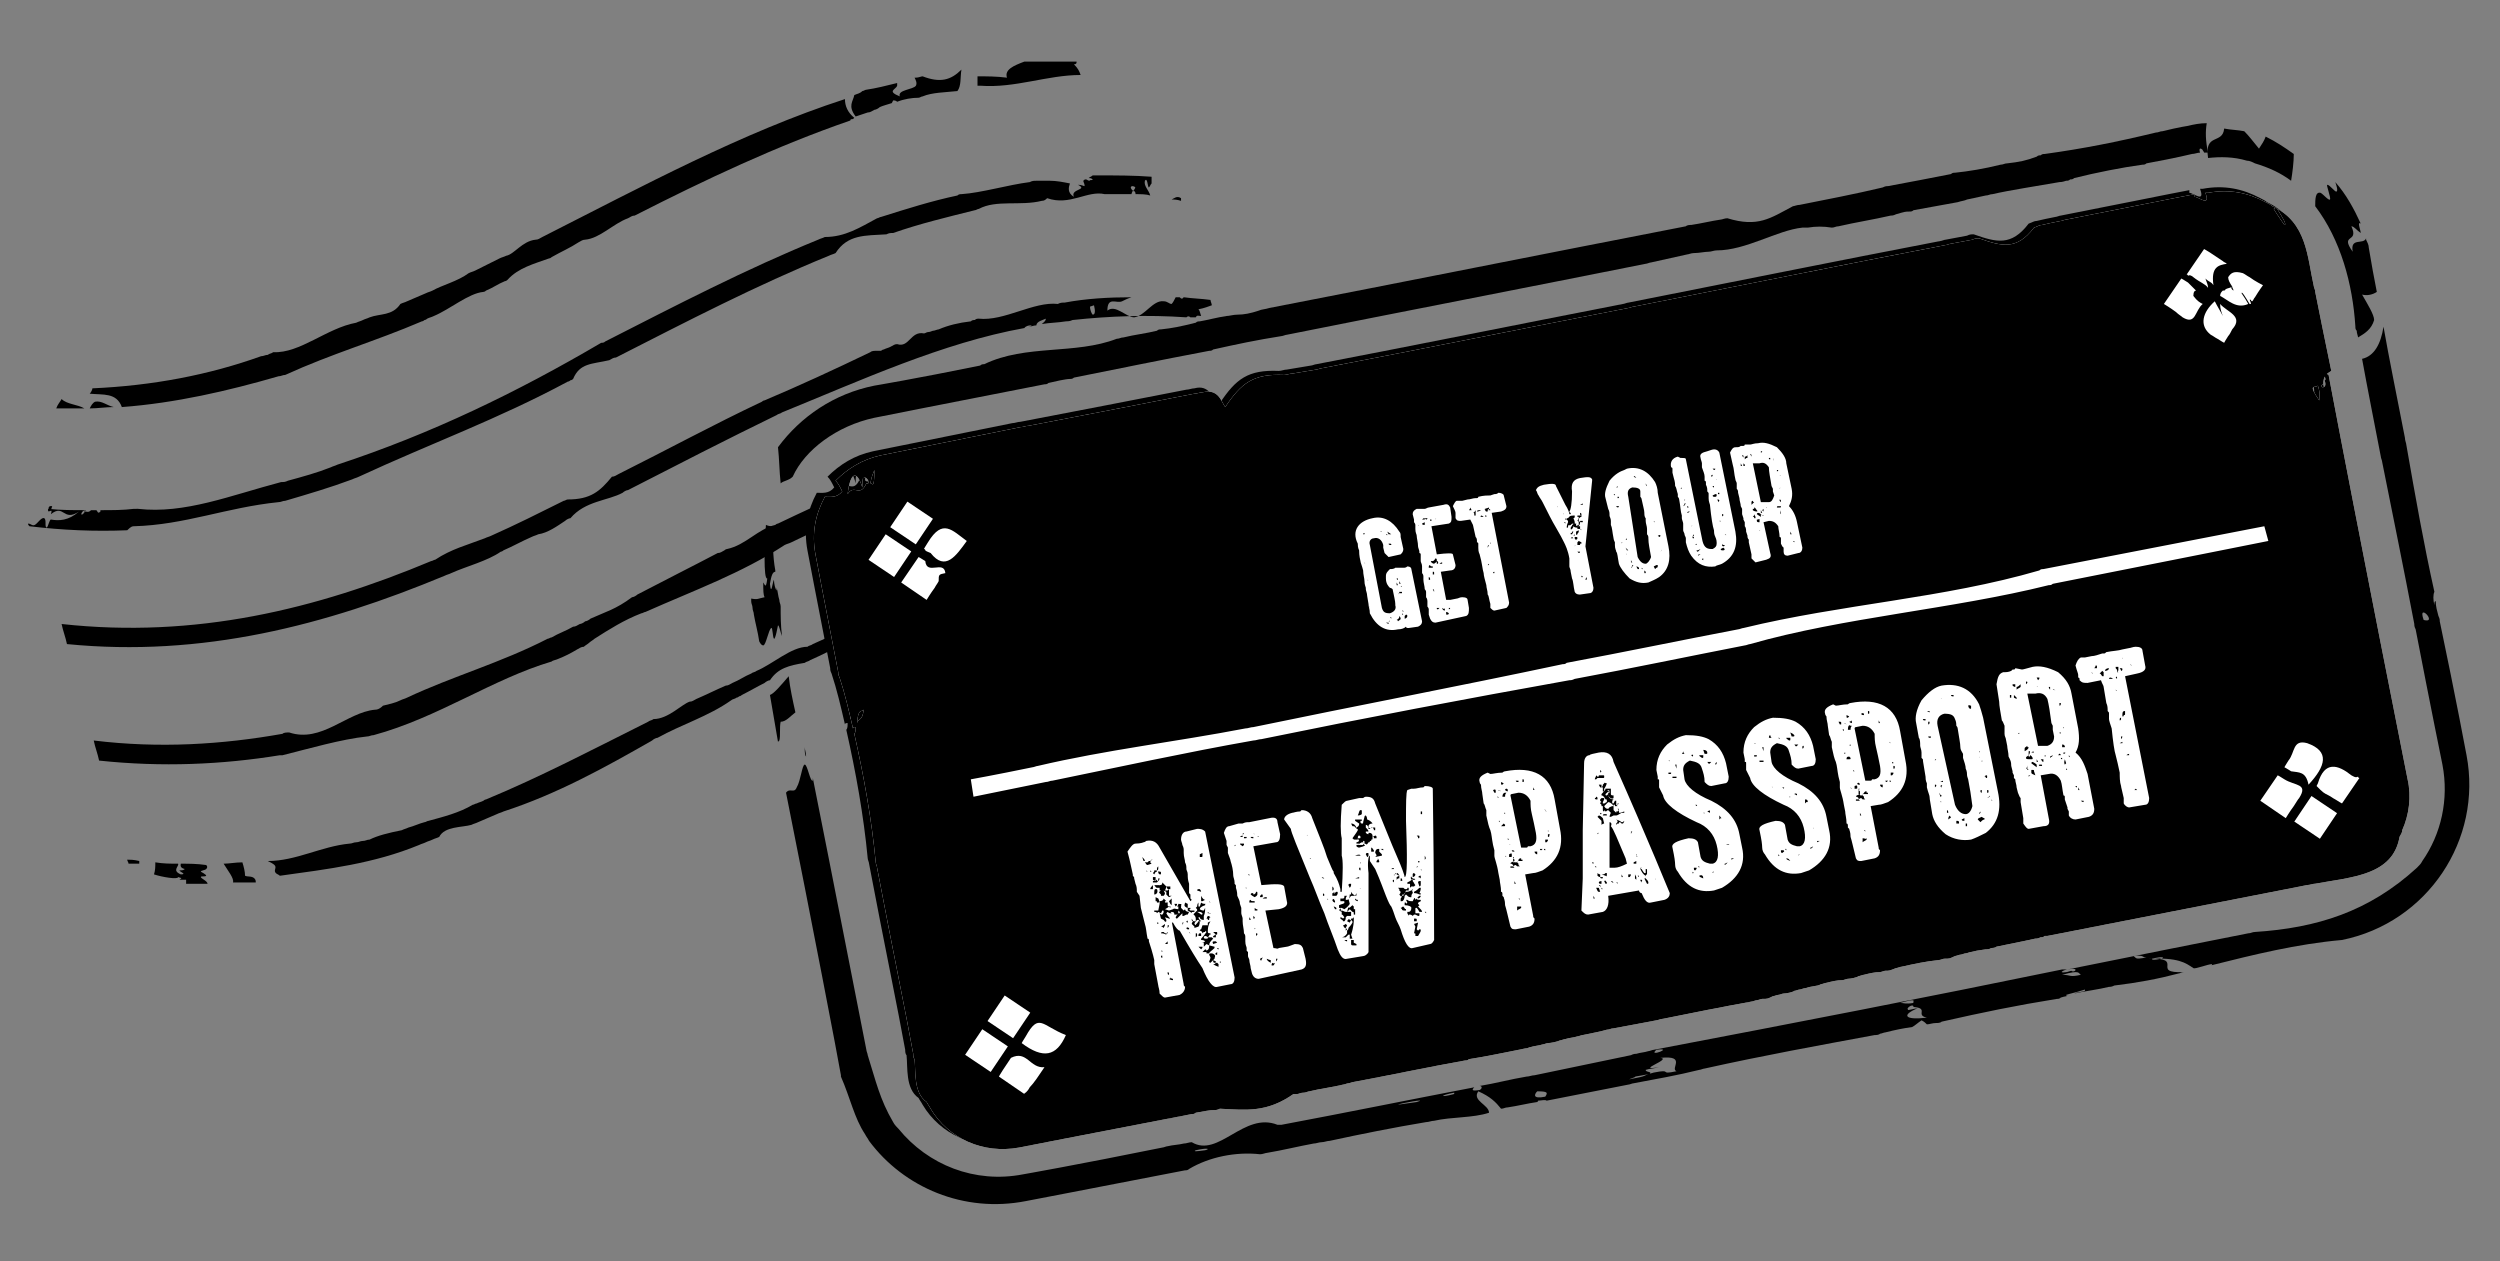
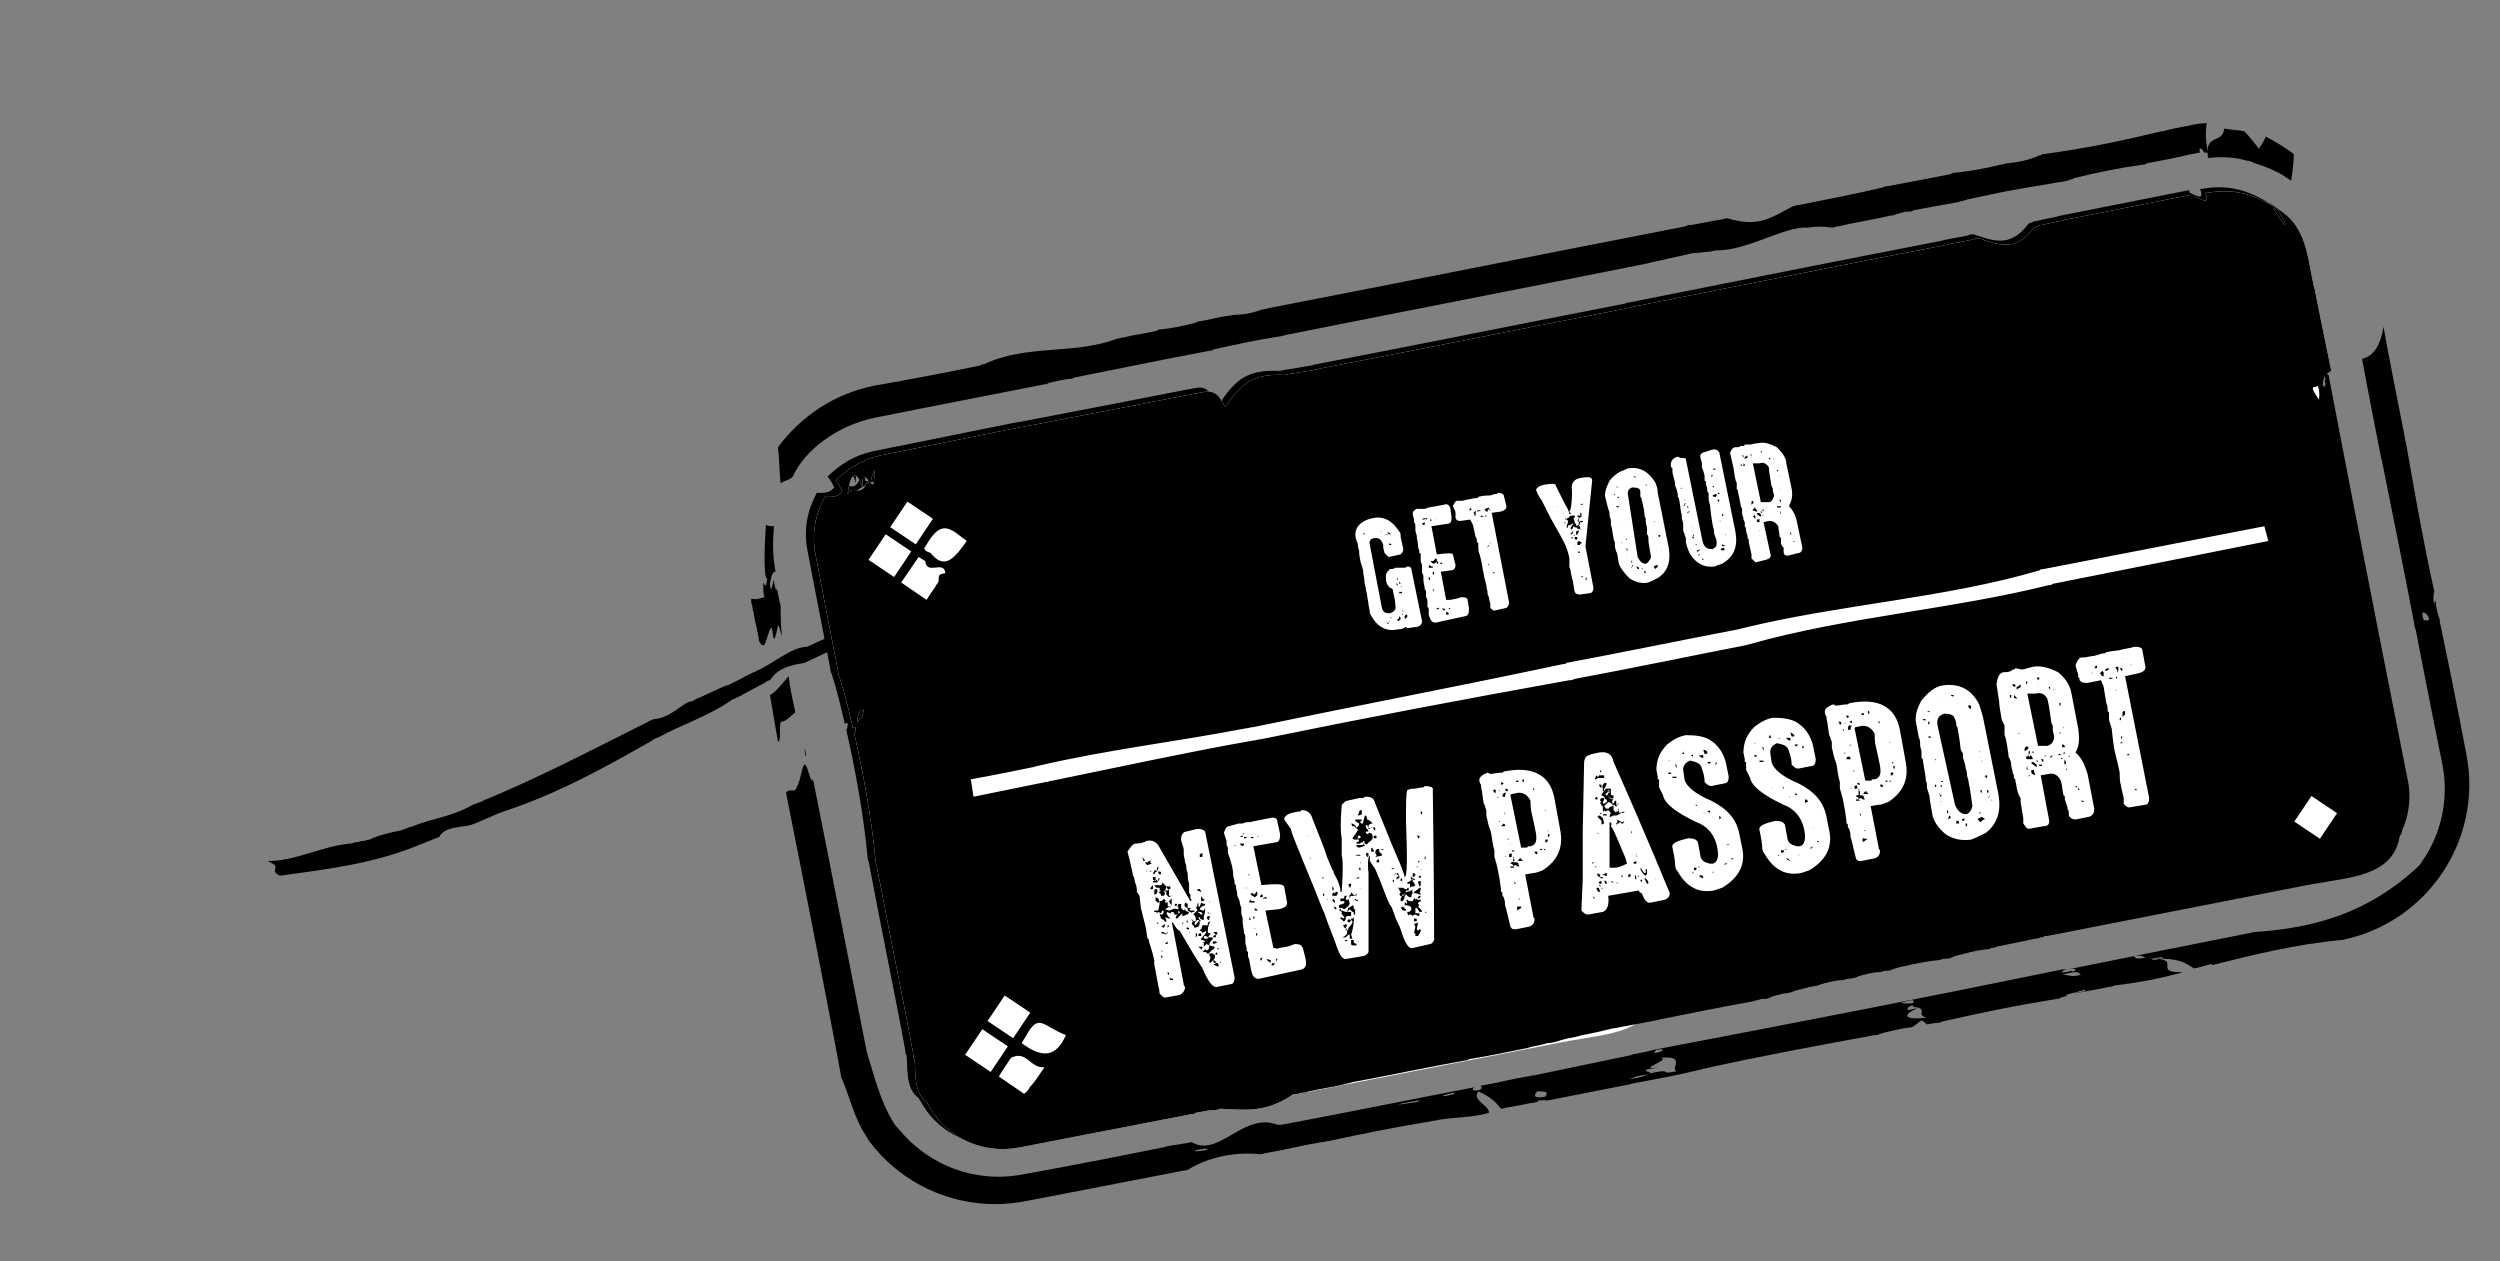
<svg xmlns="http://www.w3.org/2000/svg" version="1.1" id="Ebene_1" x="0" y="0" viewBox="0 0 186.7 94.2" style="enable-background:new 0 0 186.7 94.2" xml:space="preserve">
  <rect x="0" y="0" width="186.7" height="94.2" fill="#808080" stroke="none" />
  <style>.st0{fill:#fff}</style>
  <path d="M164.1 14.3h.2-.2zM173.1 28.4c0-.7.3-.8.6-1-.5-2.4-.9-4.4-1.2-5.9 0-.2-.1-.3-.1-.4-.5-2.2-.5-4.8-3.1-6-.1-.1-.3-.2-.5-.3-1.3-.7-2.7-1-4.3-.7h-.2c.4 1.1-.5.3-.8.3v-.2c-1.6.3-5 1-9.6 1.9-.1 0-.3.1-.4.1-.5.1-1 .2-1.4.3-.2 0-.3.1-.6.2-1.3 1.7-2.4 1.4-4.1.8-.2 0-.3 0-.5.1-.5.1-1.1.2-1.6.3-.1 0-.3.1-.4.1-7.8 1.5-15.2 3-23.3 4.6-.1 0-.3.1-.4.1-7.7 1.5-15.6 3.1-22.9 4.5-.1 0-.3.1-.4.1l-1.8.3c-.2 0-.4.1-.6.1-2.3-.1-3.2.6-4.4 2.4-.6-.4-.8-1.4-1.9-1.1-.2 0-.4.1-.6.1-4.1.8-8.2 1.6-12.4 2.4-.2 0-.4.1-.6.1-6.4 1.3-10.4 2.1-10.4 2.1-1.4.3-2.5 1-3.4 1.9.2.2.3.4.5.8-.4.5-.9.4-1.3.4-.7 1.3-1 2.7-.7 4.3 0 0 .7 3.7 1.7 8.8 0 .1 0 .2.1.4.4 1.2.7 2.5 1 3.8 0-.1.1-.1.2-.1 0 .2 0 .4-.1.5.7 3.1 1.3 6.4 1.6 9.6 0 .1.1.3.1.4 1.1 5.8 2.2 11.1 2.7 13.9 0 .1 0 .3.1.4.1.9-.1 2.5.9 3.2.1.2.2.3.3.5 1.3 2.2 3.9 3.4 6.6 2.9 0 0 5.1-1 12.9-2.5.1 0 .2 0 .3-.1.6-.1 1-.2 1.4-.2.1 0 .2 0 .4-.1 2 .1 3.5.3 5.5-1.1h.3c.1 0 .2-.1.5-.1.1 0 .3-.1.4-.1.8-.2 1.7-.3 2.5-.5.1 0 .3-.1.4-.1.1 0 .3-.1.4-.1 2.7-.5 5.5-1.1 8.3-1.6.1 0 .2 0 .3-.1 1.3-.2 2.7-.5 4.2-.8.2 0 .3-.1.4-.1.3-.1.6-.1.9-.2.1 0 .3-.1.4-.1.2 0 .7-.1.9-.2.1 0 .3-.1.4-.1.3-.1.6-.1.9-.2.1 0 .3-.1.4-.1.5-.1 1.5-.3 1.8-.4.2 0 .3-.1.5-.1 1.1-.2 2.1-.4 3.2-.6.1 0 .3-.1.4-.1 2.5-.5 4.5-.9 6.7-1.3.1 0 .3-.1.4-.1.1 0 .3-.1.4-.1.4 0 .4 0 .8-.2.1 0 .3-.1.4-.1.1 0 .3-.1.4-.1.2 0 .7-.1.8-.2.1 0 .3-.1.4-.1.1 0 .3-.1.4-.1.1 0 .3-.1.4-.1.6-.1.6-.1.8-.2.1 0 .3-.1.4-.1.4-.1.8-.2 1.2-.2.1 0 .3-.1.4-.1.2 0 .7-.1.8-.2.1 0 .3-.1.4-.1.4-.1.8-.2 1.2-.2.1 0 .3-.1.4-.1.3 0 .3 0 .8-.2.1 0 .3-.1.4-.1.9-.2 1.8-.4 2.8-.5.1 0 .3-.1.4-.1.4 0 .4 0 .8-.2.1 0 .3-.1.4-.1.1 0 .3-.1.4-.1.1 0 .3-.1.4-.1.4-.1.4-.1 1.1-.2.1 0 .3 0 .4-.1.1 0 .3 0 .4-.1 1-.2 2-.4 2.9-.6.1 0 .2 0 .4-.1h.1c.1 0 .2-.1.2-.1h.2c8.7-1.7 15.8-3.1 19.4-3.8.2 0 .4-.1.6-.1 2.7-.5 5.8-.6 6.3-3.5.1-.2.2-.3.2-.5.5-1.1.7-2.5.4-3.8 0 0-3.7-18.6-5.9-30.2-.2-.1-.3-.2-.5-.3.1.2.4.7.2.7.4.8-.4.6.1.3zM64.9 34.9c0 1.6-.2.9-.3 1 0-.6.2-.7.3-1zm-1 1.2c0-.2 0-.8.1-.7.2-.2.6.5.2.4-.5 1.1-.9 0-1.4.8.2-1.7.8-1.8 1.1-.5zm-.4 17.6c.1-1.1.3-.8.5-1-.1.9-.3.6-.5 1zm114.2 5.1c.4 2.3-1 4.4-3.3 4.9L75.1 83.3c-2.3.4-4.4-1-4.9-3.3 0 0-1.7-8.4-3.4-17.4 0-.1-.1-.3-.1-.4-.8-3-1.5-6.3-1.9-9.3-.2.3-.4-.9-.6-.1.2-1.2.4-.8.6-.5 0-.3-.1-.7-.1-1 0-.1-.1-.3-.1-.4-.2-1.2-.5-2.3-.7-3.4.1 1.2-.3.9-.5 1.1.1-.9.3-.7.4-1.3-.8-3.9-1.3-6.6-1.3-6.6-.4-2.3 1-4.4 3.3-4.9 0 0 4.7-.9 11.9-2.4.1 0 .2 0 .3-.1 6.5-1.4 13.4-2.8 19.6-3.9.1 0 .3-.1.4-.1 7.4-1.5 15.3-3 23.1-4.5.1 0 .3-.1.4-.1 7.7-1.6 15.6-3.2 23.2-4.6.1 0 .2 0 .3-.1.7-.1 1.4-.3 2-.4.1 0 .2 0 .3-.1 1.9-.5 3.4-.8 5.2-1 .1 0 .3-.1.4-.1 7.2-1.4 11.8-2.3 11.8-2.3 2.3-.4 4.4 1 4.9 3.3l8.1 39.4zm-8.2-43.5c.5.8.8 1.3.6 1.3-.2-.3-.5-.7-.8-1.2l.2-.1zm3.3 14.4c-.9-1.3-.3-.9-.1-1.1.2.6.1.7.1 1.1zM56.7 47.9c.1.2.2.3.3.3.2 0 .4-1.2.6-1.3.1-.1.1.7.2.8.1.1.3-1 .3-1 .1 0 .2.6.3.8-.1-.8-.1-1.5-.1-2.2 0-.2-.1-.3-.1-.5-.1-.3-.1-.6-.2-.9v.2c-.1-.1-.2-.5-.2-.8-.1.1-.2 1.3-.3.3.1-.6.2-.9.4-.9v-.1c-.2-1.1-.2-2.2-.1-3.3-.2 0-.4 0-.6-.1-.1 1.3-.2 4.1.1 4-.1.9-.2.4-.3.3 0 .6 0 .9.1 1.1-.5.1-.5.2-1 .1v.2c0 .2.1.3.1.5s.1.3.1.5c.1.6.3 1.3.4 2z" />
  <path d="M65.3 31.2s5-1 12.7-2.5c.1 0 .2 0 .3-.1.4-.1 1.3-.3 1.6-.3.1 0 .2 0 .3-.1 3-.6 6.4-1.3 10.1-2 .1 0 .2 0 .3-.1 1.8-.4 3.2-.7 5.1-1 .1 0 .3-.1.4-.1 8.5-1.7 17.8-3.5 26.8-5.3.1 0 .3-.1.4-.1l2.7-.6c.1 0 .3-.1.5-.1.4 0 .8-.1 1.1-.1.2 0 .4-.1.6-.1 2.2 0 4.5-1.5 6.4-1.7h.4c.6-.1 1.2-.1 1.8 0 .2 0 .3-.1.5-.1 1.3-.3 2.6-.5 3.9-.8.1 0 .2 0 .4-.1.7-.2.7-.2 1-.2.1 0 .2 0 .3-.1l3.3-.6c.3-.1.5-.1.7-.2.5-.1.9-.2 1.4-.3.2 0 .3-.1.5-.1 1.3-.3 3.3-.6 5-.9.1 0 .2 0 .5-.1.1 0 .2 0 .3-.1.1 0 .2 0 .3-.1 1.6-.4 3.6-.8 5.1-1 .1 0 .2 0 .3-.1 2.2-.4 3.4-.7 3.4-.7.2 0 .4-.1.6-.1-.1-.3 0-.4.2-.2 0 .1.1.1.1.2h.3c-.2-.9-.2-1.6-.1-2.2-.5 0-1 .1-1.4.2 0 0-.7.1-1.9.4-.2 0-.3.1-.5.1-2.9.7-5.4 1.2-8.3 1.6-.1 0-.2 0-.3.1-.1 0-.2 0-.3.1-.8.3-1.3.4-2.2.5-.2 0-.3.1-.5.1-1.2.3-2.4.5-3.4.6-.1 0-.2 0-.3.1-1.5.3-3.1.6-4.7.9-.1 0-.2 0-.4.1-2.1.5-4.2.9-6.2 1.3-.2 0-.4.1-.5.1-1.7.9-2.6 1.6-4.9.9-.2 0-.4.1-.5.1-.7.1-1.5.3-2.2.4-.1 0-.3 0-.4.1-10.3 2-21.3 4.2-31.1 6.1-.3.1-.6.1-.8.2-.6.2-1.1.3-1.6.3-.3 0-.6.1-.8.1-.7.1-1.4.3-2 .4-.1 0-.2 0-.3.1-1.2.3-1.7.4-2.6.5-.1 0-.2 0-.3.1-.8.2-1.7.3-2.5.5-.2 0-.3.1-.5.1-3.1 1.2-6.8.4-9.9 1.9-.1 0-.2 0-.3.1-4.9 1-7.9 1.5-7.9 1.5-3 .6-5.5 2.3-7.2 4.6.1.9.1 1.8.2 2.7.2-.2.6-.2.9-.5.9-2 3.3-3.8 6.1-4.4zM57.5 51.9c.2 1.2.4 2.3.6 3.5l.1-.1c.1-.3 0-1 .1-1.4.4 0 .7-.4 1.1-.7-.2-.9-.4-1.8-.5-2.7-.6.7-1.1 1.3-1.4 1.4z" />
  <path d="M167.8 12c.2 0 .4.1.6.2 1 .3 1.9.7 2.7 1.3.1-.6.2-1.4.2-2-.7-.5-1.3-.9-2.1-1.3-.1.3-.3.6-.5.9-.5-.6-.7-.9-1.1-1.3-.5-.1-1-.1-1.5-.2-.1 1.2-1.5.3-1.2 2.2.9-.1 1.9-.1 2.9.2zM60.2 56.5c0 .1 0 0 0 0 0-.3-.1-.5-.1-.7v.3c0-.1 0 .3.1.4zM176.4 26.8c.4 2.2.9 4.7 1.4 7.3 0 .1.1.3.1.4.8 4 1.6 7.9 2.4 12.1 0 .1 0 .2.1.4 1.1 5.7 2 10.1 2 10.1.5 2.6-.1 5.2-1.5 7.2-.1.2-.2.3-.4.5-3.6 3.3-7.5 4.5-12.1 4.8-.2 0-.3.1-.5.1-3.5.7-8.1 1.6-13.5 2.7h-.4c-10.2 2.1-20 4-30.5 6-.1 0-.3.1-.4.1-.3.1-.6.1-.9.2-.1 0-.2 0-.4.1l-7.2 1.5c-.2 0-.4.1-.6.1-1.2.2-2.3.5-3.5.7.2 0 .2.2 0 .3-.6.1-.6 0-.4-.2-4.7.9-9.6 1.9-14.4 2.8h-.3c-2.5-1-4.4 2.5-6.4 1.3-.2 0-.4.1-.6.1-.4.1-.8.1-1.2.2-.1 0-.3.1-.4.1-6.4 1.3-10.4 2-10.4 2-3.6.7-7.1-.7-9.3-3.4-.1-.1-.3-.3-.4-.5-1-1.7-1.3-3.1-1.9-5 0-.1-.1-.3-.1-.4-.7-3.5-2.4-12.3-4-20.3v-.2.4c-.2.1-.4-1.2-.6-1.2-.2 0-.3 1.2-.6 1.7-.2.5-.5 0-.8.4 1.9 9.5 3.9 19.9 4.1 21.1v.1c.7 1.6 1 3.1 1.8 4.3.1.2.2.3.3.5 2.6 3.5 7.1 5.4 11.7 4.5 0 0 4.7-.9 11.9-2.3.1 0 .2 0 .3-.1 1.5-.9 3.5-1.3 5.3-1.1.2 0 .4-.1.5-.1 1.2-.2 2.4-.5 3.5-.7.2 0 .4-.1.6-.1.2 0 .4-.1.6-.1 2.3-.5 4.8-1 7.2-1.4.2 0 .4-.1.6-.1 1.3-.3 2.9-.2 4.1-.6 0-.6-1.3-.9-.8-1.6.9.4 1.3.8 1.7 1.3.2 0 .3-.1.5-.1.7-.1 1.5-.3 2.2-.4.1-.1.1-.1 0-.1.3 0 .6-.1.7 0 2-.4 4.1-.8 6.1-1.2.1 0 .3-.1.4-.1 1.6-.3 3.3-.6 4.9-1 .1 0 .3-.1.4-.1 4.5-1 8.4-1.7 12.7-2.5.1 0 .3 0 .4-.1.1 0 .3-.1.4-.1.8-.2 1.3-.3 2-.4.2-.1.4-.3.7-.5.2.1.3.2.4.3.2 0 .4-.1.7-.1.1 0 .3 0 .4-.1 3.1-.7 5.5-1.2 8.6-1.7.1 0 .2 0 .3-.1.3-.1.5-.1.8-.2-.3.1-.4.1-.4 0 .3-.1.8-.2 1.4-.4v.1c-.3.1-.6.1-.8.2.9-.2 1.8-.3 2.6-.5.1 0 .2 0 .4-.1 1.7-.2 3.3-.5 4.8-.9.1 0 .2-.1.4-.1-2.6.1.2-1.1-2.7-1 2.3-.1 2.8.3 3.4.7.1.1 1.1-.3 1.4-.3 0 0 0 .1-.1.1 3.2-.8 6.4-1.6 9.8-1.9 6.4-1.3 10.5-7.5 9.3-13.8 0 0-.8-4.3-2-10 0-.1 0-.2-.1-.4-.1-.4-.2-.7-.2-1.1-.1 0-.1.1-.1.3-.1-.4-.1-.8 0-1-.8-3.6-1.4-7-2.1-11 0-.1-.1-.3-.1-.5-.6-3.1-1.2-6-1.6-8.3-.2 1.3-.7 2.2-1.6 2.4zM90 85.9c-.7.1-.9.1-.7 0 .9-.2 1.1-.1.7 0zm15.8-3.6c-.6.1-.8.1-1.4.2.1-.1 2.4-.5 1.4-.2zm2.8-.6c-1.1.3-1.1.1 0-.1v.1zm6.8.2c-1 .2-.8-.2-.6-.4.8 0 .8.1.6.4zm8.3-3.5c1.4-.2-.7.6 0 0zm1.5 1.6c-1.4.3-.2-.2-1.7.1-1.1.3-.2.2-1.8.5-.1 0 .6-.2.4-.2.6-.1.6-.1 1.1-.2.2-.2-.3-.1-.3-.3.3-.1.6-.1 1-.2-1.9.3 1-.6.1-.7 2-.2.7.8 1.2 1zm17.7-5.1c-.6.1-.7 0-1 0 1.4-.4.9-.1 1 0zm.3.4c-.2 0-.8.2-.7.1-.2-.1.4-.5.4-.2 1.2.1.1.6 1 .8-1.7.2-1.9-.2-.7-.7zm11.2-2.9c1-.2.5.3.3.1-.1 0-.3.1-.4.1-.7.1-.1-.2.1-.2zm-.4.4c1.4-.4 1.2-.1 1.4 0-.9.2-.7 0-1.4 0zm5.3-1.4c.9-.1.6.1 1 .1-1 .2-.7 0-1-.1zm2.1.2c-.5.1-.7.1-.7 0 .8-.2 1-.1.7 0zM181 46.3c-.5-1.4 1.1.3 0 0z" />
-   <path d="M175.9 24.4c0 .1 0 .2.1.3 0 .2.1.4.1.5.5-.3 1-.6 1.2-1.3 0-.4-.5-1.2-.9-1.9.4.1.8 0 1.1-.2-.2-1-.4-2.1-.6-3.3 0-.2-.1-.4-.2-.6v-.1c-.2.5-1.2-.1-1 1-1-1.4.5-.6-.1-1.9.2 0 .4.3.7.5 0-.2-.3-.9 0-.7-.5-1.1-1.1-2.2-1.9-3.1.1.3.2.6.1.7-.1.1-.5-.5-.7-.5-.1 0 .3 1 .2 1.1-.1.1-.5-.4-.7-.5-.4-.1-.4.5-.4 1 1.9 2.5 2.8 5.8 3 9zM6.3 29h.3-.3zM64.8 8.4c.2 0 .3-.1.5-.2.1 0 .3-.1.4-.2.2-.1.6-.2.9-.3l.1-.2c.1 0 .2 0 .3.1.5-.2 1.1-.3 1.6-.3.1 0 .2-.1.3-.1.7-.3 1.7-.3 2.6-.4.3-.4.2-1 .3-1.6-.8.8-1.6 1-2.9.5-.1 0-.3.1-.5.1h-.1c.1.2.2.4.1.6-.2.3-1.4.3-1.2.8-1-.4-.3-.5-.2-.8v-.2c-.8.2-1.6.4-2.3.5-.1 0-.2.1-.3.1-.2.2-.4.2-.6.3-.1.5-.5.8.1 1.6l.9-.3zM4.6 29.8c-.1.2-.3.4-.4.7h2.1c-.5-.3-1.3-.3-1.7-.7zM9.1 30.4c4-.3 7.9-1.2 11.7-2.3.2 0 .3-.1.5-.1 3.5-1.6 6.7-2.5 10.2-4 .1 0 .2-.1.2-.1.1 0 .2-.1.2-.1.2-.1.3-.1.5-.2 1.2-.5 2.6-1.7 3.7-1.8.1 0 .2-.1.2-.1.5-.2.9-.5 1.4-.7.1 0 .2-.1.2-.1.8-.9 2-1.2 3.1-1.6.1 0 .2-.1.2-.1.7-.4 1.4-.7 2-1.1.2-.1.3-.2.5-.2 1.1-.1 2.1-1.2 3.2-1.6.2-.1.3-.2.5-.2C52.7 13.4 58 10.9 63.5 9c0 0 0-.1.1-.1s.1 0 .2-.1c-.5-.4-.7-.9-.7-1.4-7.7 2.5-15.1 6.5-22.6 10.3-.2.1-.3.2-.5.2-1 .1-1.6 1.1-2.2 1.2-.2.1-.3.1-.5.2l-1.8.9c-.2.1-.3.1-.5.2-.8.6-2 .9-2.7 1.3-.2.1-.3.1-.5.2-.5.2-.9.4-1.4.6-.2.1-.3.1-.5.2-.6.9-1.5.7-2.3 1-.2.1-.3.1-.5.2s-.3.1-.5.2c-2.2.4-4.2 2.3-6.2 2.2-.1.1-.3.1-.4.2-.2 0-.3.1-.5.1-3.9 1.4-8.1 2.2-12.6 2.4 0 .1-.1.3-.2.4 1 .1 2-.1 2.4 1zM80.7 5.6c-.1-.3-.2-.5-.5-.8.2 0 .2-.1.2-.2h-3.9c-.8.3-1.5.6-1.3 1.2-.8-.1-1.5-.1-2.2-.1v.7h.2c2.6.2 5-.8 7.5-.8zM6.7 30.5c.6 0 1.2-.1 1.8-.1-.5-.1-.9-.5-1.4-.4-.2.1-.3.3-.4.5zM88.2 14.8c-.3-.2-.5 0-.7.1.2 0 .4 0 .7.1v-.2zM3.9 37.8h-.2s0 .1-.1.1c.1 0 0 .1 0 .2.2.1.2 0 .3-.3z" />
-   <path d="M10 39.3c3.8-.1 6.9-1.4 10.8-1.8.2 0 .3-.1.5-.1 1.7-.5 3.4-1 5-1.6.2-.1.3-.1.5-.2 5.4-2.5 10.4-4.3 15.6-7.1.1 0 .2-.1.2-.1.1 0 .2-.1.2-.1.5-1.2 1.4-1.1 2.7-1.4.2-.1.3-.2.5-.2 5.3-2.7 10.5-5.4 15.9-7.6.2-.1.3-.1.5-.2.9-1.4 2.2-1.3 3.8-1.4.2-.1.3-.1.5-.1 2-.7 4.1-1.2 6.1-1.7.1 0 .2-.1.3-.1 1.3-.7 3.1-.2 4.7-.6.2 0 .3-.1.4-.2 1.7.6 3-.6 4.3-.3h2c0-.1.1-.2.1-.3.2.1.2.2.2.3.4 0 .8 0 1.1.1-.1-.4-.5-.7-.4-1.1.2-.3.2.5.3.5.1-.1.1-.2.2-.3v-.5c-1.3-.1-2.6-.1-3.9-.1h-.5c-.1.1-.2.1-.3.2.1 0 .2 0 .3.1 0 .1-.3 0-.2.1-.2 0-.2-.1-.3-.1-.1 0-.1 0-.2.1 0 .1.1.2.1.4-.1 0-.2-.1-.5-.1.8.4-.6.3-.3.9-.5-.3-.4-.7-.3-1-.5-.1-1-.2-1.5-.2h-1c-.2 0-.3 0-.5.1-1.6.2-3.6.8-5.1.9-.1 0-.2 0-.3.1-1.9.4-3.8 1-5.7 1.6-.1 0-.2.1-.3.1-1.3.7-2.4 1.4-3.9 1.4-.2.1-.3.1-.5.2-5.4 2.2-10.6 4.9-15.9 7.6-.1.1-.2.1-.3.1-6.3 3.7-12.7 6.8-19.7 9.1-.2.1-.3.1-.5.2-1 .4-2.1.7-3.2 1-.2.1-.3.1-.5.1-3.8 1-7.2 2.4-10.7 2H10c-.8.1-1.6.1-2.5.1v.1c-.2.2-.2 0-.3-.1h-.4c-.2.2-.3.1-.5.1 0-.1.1-.1.1-.1-.9 0-1.9 0-2.8-.1-.1.5.4-.2.2.4 1-.8.9.6 2.1-.2-.8.7-1.5.7-2.1.6-.1 0-.2.5-.3.6-.2 0 0-.6-.2-.7-.2-.1-.5.4-.7.5-.2.1-.3-.1-.5-.1 0 .1 0 .1.1.2 2.5.3 4.9.4 7.3.3.3-.3.4-.3.5-.3zm74.6-25.4c.4.1 0 .2.1.4-.2-.1-.4-.4-.1-.4zM6.1 38.3c.1-.2.3-.2.3-.2-.2.4-.4.4-.3.2zM33.2 43c.2-.1.3-.1.5-.2 1.1-.5 2.7-.9 3.7-1.6.1 0 .2-.1.2-.1.7-.3 1.4-.7 2.1-1 .2-.1.3-.1.5-.2.7-.1 1.4-.6 2-1 .1-.1.3-.2.4-.2 1.1-1.3 2.8-1.3 3.9-1.9.1-.1.3-.2.4-.2 3.7-1.9 7.4-3.8 11.1-5.6.1-.1.3-.1.4-.2 5.9-2.4 12-5.2 18.1-6.3.2-.3.9-.2.3-.1.2 0 .4-.1.6-.1 0-.3.5-.4.7-.5 0 .2-.2.3-.3.4.6-.1 1.2-.1 1.8-.2.1 0 .3 0 .5-.1 2.8-.3 5.6-.4 8.5-.2.1-.1.2-.1.3 0h.4c.1-.2.2-.1.4-.1-.1-.3-.1-.4-.2-.5.5-.1.7-.2 1-.3 0-.1-.1-.3-.1-.4-.7-.1-1.3-.1-2-.2l-.1.1c-.1 0-.1 0-.2-.1h-.3c-.1.2-.2.4-.3.5-.2 0-.3-.2-.6-.2-.8-.1-1.4 1.1-2.2 1.2-.6 0-1.4-1-2-.5 0-1.1.7-.5 1.1-.7.2-.1.4-.2.7-.3-1.7 0-3.4.1-5 .4-.2 0-.3 0-.5.1-1.8-.2-4 1.3-5.9 1.1-.1 0-.2 0-.3.1-.1 0-.2 0-.3.1-.9.1-1.7.3-2.4.6-.1 0-.3.1-.4.1-.1 0-.2.1-.4.1-.1 0-.2.1-.3.1-1-.2-1.1 1.1-2 .8-.2 0-.3.1-.5.2s-.3.1-.5.2c-.1 0-.2.1-.2.1h-.4c-.1 0-.3 0-.4.1-2.7 1.3-5.3 2.5-7.9 3.6-.1 0-.2.1-.2.1-3.6 1.7-7.1 3.6-10.7 5.4-.2.1-.3.2-.5.2-.9 1.1-1.6 1.7-3.3 1.7-.1 0-.2.1-.3.1-1.8.9-3.6 1.8-5.4 2.6-.2.1-.3.1-.5.2-1.3.5-2.5.8-3.7 1.6-.1 0-.2.1-.3.1-8.6 3.6-17.6 5.8-27.6 4.7.1.5.3 1 .4 1.5 10.1 1 19.3-1.4 28.2-5.1zm48.5-20.2c.1.4.1.7-.1.7-.1-.1-.2-.4-.2-.6l.3-.1zM84.6 31h-.5c-1.2.3-2.3-.7-3.5.4-.2 0-.3.1-.5.1-7.7 1.2-14.9 4.2-22 7.6-.1 0-.2.1-.2.1-1.3.3-2.2 1.5-3.6 1.8-.1 0-.2.1-.2.1-.2.1-.3.2-.5.2-1.9 1-3.9 2-6 3.1-.1.1-.3.2-.4.2-1.2.9-2 1.1-3.1 1.6-.1.1-.3.2-.4.2-.1.1-.3.2-.4.2-.2.1-.3.2-.5.2-.5.3-1.1.5-1.6.8-.1 0-.2.1-.3.1-3.5 1.8-7.1 2.8-10.5 4.4-.2.1-.3.1-.5.2-.4.2-.9.3-1.3.4-.3.3-.5.3-.6.3-2.1.2-4 2.5-6.4 1.7-.2 0-.4 0-.5.1-4.5.8-9.2 1.1-14.1.5.1.5.3 1 .4 1.5 4.7.5 9.2.3 13.5-.4h.2c2-.5 4.4-1.2 6.3-1.4.2 0 .3-.1.5-.1 4.8-1.3 8.9-4.2 13.3-5.5.1-.1.3-.1.5-.2.5-.2.9-.4 1.4-.7.2-.1.3-.2.5-.2.1-.1.3-.2.4-.3.1-.1.3-.2.4-.3 1.1-.7 2.2-1.4 3.5-1.9.1 0 .2-.1.3-.1 3.6-1.6 7.2-2.9 10.4-5 .2-.1.3-.1.5-.2 10.7-5.2 21.7-9.2 34.3-7.7-.1-.5-.3-1-.4-1.5-3-.4-5.8-.5-8.4-.3zM18.3 65.4c0-.3-.1-.7-.2-1-.5 0-1 .1-1.4.1.3.5.8 1.1.7 1.4h1.7c0-.1 0-.2-.1-.3-.2-.2-.5-.1-.7-.2zM13.5 64.5c0 .1-.1.3.3.4-.1.1-.2.1-.4.1 0 .1.6.3.1.3-.7-.3-.1-.6-.2-.8-.6 0-1.1 0-1.7-.1 0 .3 0 .6-.1.9.6.2 1.8.4 1.8.2.4.1.2.1.1.2h.5v.3h1.6c0-.2-.5-.4-.5-.5 0-.1.3 0 .4-.1 0-.1-.4-.3-.4-.3 0-.1.3-.1.4-.2.1-.1.1-.2 0-.3-.7-.1-1.3-.1-1.9-.1zM9.5 64.2c0 .1.1.2.1.3h.8v-.2c-.4-.1-.7-.1-.9-.1zM81.5 41.3c-.2-.2-.1.2-.4.5.4-.9-.6-.2-.4-.9h-.4c-1.9.4-3.7.9-5.7 1.5-.1 0-.2.1-.2.1-1.4 1-2.9 1.7-4.5 2.3 0 0 .1 0 .1.1.3 0 .6.1.8.3 1.4-.5 2.9-1 4.3-1.4.1 0 .2-.1.3-.1 2.1-.7 4.1-1.3 6.1-1.7l.3-.3c-.3-.2-.2-.3-.3-.4z" />
  <path d="M70.2 45.2c-.2-.1-.4-.3-.5-.4-2.2.8-4.5 1.4-6.6 2.2-.1.1-.3.1-.4.2-.7.3-1.3.6-2 .9-.1.1-.3.1-.4.2-1.2 0-2.6 1.3-3.8 1.8-.1.1-.3.1-.4.2-.5.2-.9.5-1.4.7-.2.1-.3.2-.5.2-.7.3-1.5.7-2.2 1-.2.1-.3.2-.5.2-.6.2-1.6 1.3-2.7 1.3-.1.1-.3.1-.4.2-4 2-8 4.1-12.1 5.8-.1 0-.2.1-.2.1-.2.1-.3.1-.5.2-.1 0-.2.1-.3.1-1 .6-2.2.9-3.3 1.2-.1 0-.2.1-.3.1-.4.1-.8.3-1.2.4-.2.1-.3.1-.5.2-1 .2-1.8.4-2.4.7-.2 0-.3.1-.5.1s-.3.1-.5.1-.3.1-.5.1c-2.1.2-4 1.3-6.1 1.3.2.1.4.2.5.3.2.2-.1.4.1.6.1.1.2.1.3.2 3.6-.5 7-.9 10.4-2.3.2-.1.3-.1.5-.2s.3-.1.5-.2.3-.1.5-.2c.4-.8 1.7-.7 2.4-.9.2-.1.3-.1.5-.2.5-.2.9-.4 1.4-.6.2-.1.3-.1.5-.2 4-1.3 7.6-3.3 11.1-5.3.1-.1.3-.2.4-.2 1.8-1 3.8-1.6 5.5-2.8.1-.1.3-.1.4-.2.1 0 .2-.1.2-.1.1 0 .2-.1.2-.1.6-.3 1.1-.6 1.7-.9.1-.1.3-.2.4-.2.6-.9 1.4-1.1 2.6-1.3.1-.1.3-.1.4-.2.9-.4 1.7-.8 2.6-1.3.1 0 .2-.1.2-.1 2.4-1.1 4.7-2.1 7.1-3v-.1c0 .3-.1.5-.2.4zM90.8 39.7c-3.2-.1-6.2.2-9.3.8 0 .2.1.3.2.4.4.3.8-.1 1.3-.1.4 0 .6.4 1 .5.8-.1 1.6-.2 2.4-.2.1-.1.3-.2.5-.2.4-.4.2-1 .6-1.2.4 0-.3.5-.1.5.3.1.7-.3 1-.5.2.8.9.9 1.6 1.1h.2c.1-.2 0-.6.3-.7 0 .2.2.4.5.5.8-.1 1.6-.3 2.2-.5.2-.1.4-.2.5-.5-.8-.1-1.6-.1-2.4-.1-.2.3-.3.2-.5.2zM151.5 112.7h.2c-.1-.1-.1 0-.2 0z" />
-   <path class="st0" d="M173.5 28.7c0-.7.3-.8.6-1-.5-2.4-.9-4.4-1.2-5.9 0-.2-.1-.3-.1-.4-.5-2.2-.5-4.8-3.1-6-.1-.1-.3-.2-.5-.3-1.3-.7-2.7-1-4.3-.7h-.2c.4 1.1-.5.3-.8.3v-.2c-1.6.3-5 1-9.6 1.9-.1 0-.3.1-.4.1-.5.1-1 .2-1.4.3-.2 0-.3.1-.6.2-1.3 1.7-2.4 1.4-4.1.8-.2 0-.3 0-.5.1-.5.1-1.1.2-1.6.3-.1 0-.3.1-.4.1-7.8 1.5-15.2 3-23.3 4.6-.1 0-.3.1-.4.1-7.7 1.5-15.6 3.1-22.9 4.5-.1 0-.3.1-.4.1l-1.8.3c-.2 0-.4.1-.6.1-2.3-.1-3.2.6-4.4 2.4-.3-.4-.5-1.4-1.7-1.1-.2 0-.4.1-.6.1-4.1.8-8.2 1.6-12.4 2.4-.2 0-.4.1-.6.1-6.4 1.3-10.4 2.1-10.4 2.1-1.4.3-2.5 1-3.4 1.9.2.2.3.4.5.8-.4.5-.9.4-1.3.4-.7 1.3-1 2.7-.7 4.3 0 0 .7 3.7 1.7 8.8 0 .1 0 .2.1.4.4 1.2.7 2.5 1 3.8 0-.1.1-.1.2-.1 0 .2 0 .4-.1.5.7 3.1 1.3 6.4 1.6 9.6 0 .1.1.3.1.4 1.1 5.8 2.2 11.1 2.7 13.9 0 .1 0 .3.1.4.1.9-.1 2.5.9 3.2.1.2.2.3.3.5 1.3 2.2 3.9 3.4 6.6 2.9 0 0 5.1-1 12.9-2.5.1 0 .2 0 .3-.1.6-.1 1-.2 1.4-.2.1 0 .2 0 .4-.1 2 .1 3.5.3 5.5-1.1h.3c.1 0 .2-.1.5-.1.1 0 .3-.1.4-.1.8-.2 1.7-.3 2.5-.5.1 0 .3-.1.4-.1.1 0 .3-.1.4-.1 2.7-.5 5.5-1.1 8.3-1.6.1 0 .2 0 .3-.1 1.3-.2 2.7-.5 4.2-.8.2 0 .3-.1.4-.1.3-.1.6-.1.9-.2.1 0 .3-.1.4-.1.2 0 .7-.1.9-.2.1 0 .3-.1.4-.1.3-.1.6-.1.9-.2.1 0 .3-.1.4-.1.5-.1 1.5-.3 1.8-.4.2 0 .3-.1.5-.1 1.1-.2 2.1-.4 3.2-.6.1 0 .3-.1.4-.1 2.5-.5 4.5-.9 6.7-1.3.1 0 .3-.1.4-.1.1 0 .3-.1.4-.1.4 0 .4 0 .8-.2.1 0 .3-.1.4-.1.1 0 .3-.1.4-.1.2 0 .7-.1.8-.2.1 0 .3-.1.4-.1.1 0 .3-.1.4-.1.1 0 .3-.1.4-.1.6-.1.6-.1.8-.2.1 0 .3-.1.4-.1.4-.1.8-.2 1.2-.2.1 0 .3-.1.4-.1.2 0 .7-.1.8-.2.1 0 .3-.1.4-.1.4-.1.8-.2 1.2-.2.1 0 .3-.1.4-.1.3 0 .3 0 .8-.2.1 0 .3-.1.4-.1.9-.2 1.8-.4 2.8-.5.1 0 .3-.1.4-.1.4 0 .4 0 .8-.2.1 0 .3-.1.4-.1.1 0 .3-.1.4-.1.1 0 .3-.1.4-.1.4-.1.4-.1 1.1-.2.1 0 .3 0 .4-.1.1 0 .3 0 .4-.1 1-.2 2-.4 2.9-.6.1 0 .2 0 .4-.1h.1c.1 0 .2-.1.2-.1h.2c8.7-1.7 15.8-3.1 19.4-3.8.2 0 .4-.1.6-.1 2.7-.5 5.8-.6 6.3-3.5.1-.2.2-.3.2-.5.5-1.1.7-2.5.4-3.8 0 0-3.7-18.6-5.9-30.2-.2-.1-.3-.2-.5-.3.1.2.4.7.2.7.3.8-.6.5-.1.3zM65.3 35.1c0 1.6-.2.9-.3 1 .1-.6.2-.7.3-1zm-.9 1.3c0-.2 0-.8.1-.7.2-.2.6.5.2.4-.5 1.1-.9 0-1.4.8.2-1.7.7-1.8 1.1-.5zM64 54c.1-1.1.3-.8.5-1-.1.9-.4.6-.5 1zm114.1 5.1c.4 2.3-1 4.4-3.3 4.9L75.5 83.5c-2.3.4-4.4-1-4.9-3.3 0 0-1.7-8.4-3.4-17.4 0-.1-.1-.3-.1-.4-.8-3-1.5-6.3-1.9-9.3-.2.3-.4-.9-.6-.1.2-1.2.4-.8.6-.5 0-.3-.1-.7-.1-1 0-.1-.1-.3-.1-.4-.2-1.2-.5-2.3-.7-3.4.1 1.2-.3.9-.5 1.1.1-.9.3-.7.4-1.3-.8-3.9-1.3-6.6-1.3-6.6-.4-2.3 1-4.4 3.3-4.9 0 0 4.7-.9 11.9-2.4.1 0 .2 0 .3-.1 6.5-1.4 13.4-2.8 19.6-3.9.1 0 .3-.1.4-.1 7.4-1.5 15.3-3 23.1-4.5.1 0 .3-.1.4-.1 7.7-1.6 15.6-3.2 23.2-4.6.1 0 .2 0 .3-.1.7-.1 1.4-.3 2-.4.1 0 .2 0 .3-.1 1.9-.5 3.4-.8 5.2-1 .1 0 .3-.1.4-.1 7.2-1.4 11.8-2.3 11.8-2.3 2.3-.4 4.4 1 4.9 3.3l8.1 39.5zM170 15.5c.5.8.8 1.3.6 1.3-.2-.3-.5-.7-.8-1.2l.2-.1zm3.2 14.4c-.9-1.3-.3-.9-.1-1.1.2.6.1.8.1 1.1z" />
+   <path class="st0" d="M173.5 28.7c0-.7.3-.8.6-1-.5-2.4-.9-4.4-1.2-5.9 0-.2-.1-.3-.1-.4-.5-2.2-.5-4.8-3.1-6-.1-.1-.3-.2-.5-.3-1.3-.7-2.7-1-4.3-.7h-.2c.4 1.1-.5.3-.8.3v-.2c-1.6.3-5 1-9.6 1.9-.1 0-.3.1-.4.1-.5.1-1 .2-1.4.3-.2 0-.3.1-.6.2-1.3 1.7-2.4 1.4-4.1.8-.2 0-.3 0-.5.1-.5.1-1.1.2-1.6.3-.1 0-.3.1-.4.1-7.8 1.5-15.2 3-23.3 4.6-.1 0-.3.1-.4.1-7.7 1.5-15.6 3.1-22.9 4.5-.1 0-.3.1-.4.1l-1.8.3c-.2 0-.4.1-.6.1-2.3-.1-3.2.6-4.4 2.4-.3-.4-.5-1.4-1.7-1.1-.2 0-.4.1-.6.1-4.1.8-8.2 1.6-12.4 2.4-.2 0-.4.1-.6.1-6.4 1.3-10.4 2.1-10.4 2.1-1.4.3-2.5 1-3.4 1.9.2.2.3.4.5.8-.4.5-.9.4-1.3.4-.7 1.3-1 2.7-.7 4.3 0 0 .7 3.7 1.7 8.8 0 .1 0 .2.1.4.4 1.2.7 2.5 1 3.8 0-.1.1-.1.2-.1 0 .2 0 .4-.1.5.7 3.1 1.3 6.4 1.6 9.6 0 .1.1.3.1.4 1.1 5.8 2.2 11.1 2.7 13.9 0 .1 0 .3.1.4.1.9-.1 2.5.9 3.2.1.2.2.3.3.5 1.3 2.2 3.9 3.4 6.6 2.9 0 0 5.1-1 12.9-2.5.1 0 .2 0 .3-.1.6-.1 1-.2 1.4-.2.1 0 .2 0 .4-.1 2 .1 3.5.3 5.5-1.1h.3h.1c.1 0 .2-.1.2-.1h.2c8.7-1.7 15.8-3.1 19.4-3.8.2 0 .4-.1.6-.1 2.7-.5 5.8-.6 6.3-3.5.1-.2.2-.3.2-.5.5-1.1.7-2.5.4-3.8 0 0-3.7-18.6-5.9-30.2-.2-.1-.3-.2-.5-.3.1.2.4.7.2.7.3.8-.6.5-.1.3zM65.3 35.1c0 1.6-.2.9-.3 1 .1-.6.2-.7.3-1zm-.9 1.3c0-.2 0-.8.1-.7.2-.2.6.5.2.4-.5 1.1-.9 0-1.4.8.2-1.7.7-1.8 1.1-.5zM64 54c.1-1.1.3-.8.5-1-.1.9-.4.6-.5 1zm114.1 5.1c.4 2.3-1 4.4-3.3 4.9L75.5 83.5c-2.3.4-4.4-1-4.9-3.3 0 0-1.7-8.4-3.4-17.4 0-.1-.1-.3-.1-.4-.8-3-1.5-6.3-1.9-9.3-.2.3-.4-.9-.6-.1.2-1.2.4-.8.6-.5 0-.3-.1-.7-.1-1 0-.1-.1-.3-.1-.4-.2-1.2-.5-2.3-.7-3.4.1 1.2-.3.9-.5 1.1.1-.9.3-.7.4-1.3-.8-3.9-1.3-6.6-1.3-6.6-.4-2.3 1-4.4 3.3-4.9 0 0 4.7-.9 11.9-2.4.1 0 .2 0 .3-.1 6.5-1.4 13.4-2.8 19.6-3.9.1 0 .3-.1.4-.1 7.4-1.5 15.3-3 23.1-4.5.1 0 .3-.1.4-.1 7.7-1.6 15.6-3.2 23.2-4.6.1 0 .2 0 .3-.1.7-.1 1.4-.3 2-.4.1 0 .2 0 .3-.1 1.9-.5 3.4-.8 5.2-1 .1 0 .3-.1.4-.1 7.2-1.4 11.8-2.3 11.8-2.3 2.3-.4 4.4 1 4.9 3.3l8.1 39.5zM170 15.5c.5.8.8 1.3.6 1.3-.2-.3-.5-.7-.8-1.2l.2-.1zm3.2 14.4c-.9-1.3-.3-.9-.1-1.1.2.6.1.8.1 1.1z" />
  <path d="M173.5 28.7c0-.7.3-.8.6-1-.5-2.4-.9-4.4-1.2-5.9 0-.2-.1-.3-.1-.4-.5-2.2-.5-4.8-3.1-6-.1-.1-.3-.2-.5-.3-1.3-.7-2.7-1-4.3-.7h-.2c.4 1.1-.5.3-.8.3v-.2c-1.6.3-5 1-9.6 1.9-.1 0-.3.1-.4.1-.5.1-1 .2-1.4.3-.2 0-.3.1-.6.2-1.3 1.7-2.4 1.4-4.1.8-.2 0-.3 0-.5.1-.5.1-1.1.2-1.6.3-.1 0-.3.1-.4.1-7.8 1.5-15.2 3-23.3 4.6-.1 0-.3.1-.4.1-7.7 1.5-15.6 3.1-22.9 4.5-.1 0-.3.1-.4.1l-1.8.3c-.2 0-.4.1-.6.1-2.3-.1-3.2.6-4.4 2.4-.3-.4-.5-1.4-1.7-1.1-.2 0-.4.1-.6.1-4.1.8-8.2 1.6-12.4 2.4-.2 0-.4.1-.6.1-6.4 1.3-10.4 2.1-10.4 2.1-1.4.3-2.5 1-3.4 1.9.2.2.3.4.5.8-.4.5-.9.4-1.3.4-.7 1.3-1 2.7-.7 4.3 0 0 .7 3.7 1.7 8.8 0 .1 0 .2.1.4.4 1.2.7 2.5 1 3.8 0-.1.1-.1.2-.1 0 .2 0 .4-.1.5.7 3.1 1.3 6.4 1.6 9.6 0 .1.1.3.1.4 1.1 5.8 2.2 11.1 2.7 13.9 0 .1 0 .3.1.4.1.9-.1 2.5.9 3.2.1.2.2.3.3.5 1.3 2.2 3.9 3.4 6.6 2.9 0 0 5.1-1 12.9-2.5.1 0 .2 0 .3-.1.6-.1 1-.2 1.4-.2.1 0 .2 0 .4-.1 2 .1 3.5.3 5.5-1.1h.3c.1 0 .2-.1.5-.1.1 0 .3-.1.4-.1.8-.2 1.7-.3 2.5-.5.1 0 .3-.1.4-.1.1 0 .3-.1.4-.1 2.7-.5 5.5-1.1 8.3-1.6.1 0 .2 0 .3-.1 1.3-.2 2.7-.5 4.2-.8.2 0 .3-.1.4-.1.3-.1.6-.1.9-.2.1 0 .3-.1.4-.1.2 0 .7-.1.9-.2.1 0 .3-.1.4-.1.3-.1.6-.1.9-.2.1 0 .3-.1.4-.1.5-.1 1.5-.3 1.8-.4.2 0 .3-.1.5-.1 1.1-.2 2.1-.4 3.2-.6.1 0 .3-.1.4-.1 2.5-.5 4.5-.9 6.7-1.3.1 0 .3-.1.4-.1.1 0 .3-.1.4-.1.4 0 .4 0 .8-.2.1 0 .3-.1.4-.1.1 0 .3-.1.4-.1.2 0 .7-.1.8-.2.1 0 .3-.1.4-.1.1 0 .3-.1.4-.1.1 0 .3-.1.4-.1.6-.1.6-.1.8-.2.1 0 .3-.1.4-.1.4-.1.8-.2 1.2-.2.1 0 .3-.1.4-.1.2 0 .7-.1.8-.2.1 0 .3-.1.4-.1.4-.1.8-.2 1.2-.2.1 0 .3-.1.4-.1.3 0 .3 0 .8-.2.1 0 .3-.1.4-.1.9-.2 1.8-.4 2.8-.5.1 0 .3-.1.4-.1.4 0 .4 0 .8-.2.1 0 .3-.1.4-.1.1 0 .3-.1.4-.1.1 0 .3-.1.4-.1.4-.1.4-.1 1.1-.2.1 0 .3 0 .4-.1.1 0 .3 0 .4-.1 1-.2 2-.4 2.9-.6.1 0 .2 0 .4-.1h.1c.1 0 .2-.1.2-.1h.2c8.7-1.7 15.8-3.1 19.4-3.8.2 0 .4-.1.6-.1 2.7-.5 5.8-.6 6.3-3.5.1-.2.2-.3.2-.5.5-1.1.7-2.5.4-3.8 0 0-3.7-18.6-5.9-30.2-.2-.1-.3-.2-.5-.3.1.2.4.7.2.7.3.8-.6.5-.1.3zM65.3 35.1c0 1.6-.2.9-.3 1 .1-.6.2-.7.3-1zm-.9 1.3c0-.2 0-.8.1-.7.2-.2.6.5.2.4-.5 1.1-.9 0-1.4.8.2-1.7.7-1.8 1.1-.5zM64 54c.1-1.1.3-.8.5-1-.1.9-.4.6-.5 1zm106-38.5c.5.8.8 1.3.6 1.3-.2-.3-.5-.7-.8-1.2l.2-.1zm3.2 14.4c-.9-1.3-.3-.9-.1-1.1.2.6.1.8.1 1.1z" />
-   <path class="st0" d="M171.7 59.6c.7-1.1-.3-.9-1.1-1.4-.3-.2-.5-.3-.5-.3l-1.3 1.9 1.9 1.3s.3-.5.6-.9c.2-.3.3-.5.4-.6zM172.3 55.5c-1.1-.3-.9.7-1.4 1.3-.2.3-.3.5-.3.5s.2.1.5.3c.6.1 1.1 0 1.3 1 1.3-1.4 1.6-2.5-.1-3.1z" />
  <path transform="rotate(-56.131 172.935 61.06)" class="st0" d="M171.8 59.9h2.3v2.3h-2.3z" />
-   <path class="st0" d="M175.6 57.9c-1-.8-2-1.1-2.5.6l-.1.2c.5.5.5.5.9.7.2.1.3.2.5.3.3.2.5.3.5.3l1.3-1.9s-.1 0-.1-.1c-.2.1-.3 0-.5-.1zM163 23.7c1 .6.9-.5 1.5-1-.2-.1-.4-.2-.7-.6 0-.3.1-.4.2-.4l-.6-.6c-.3-.2-.5-.3-.5-.3l-1.3 1.9s.5.3.9.6c.2.2.4.3.5.4zM163.8 20.7c.5.4.9.5 1.1.8 0-.2-.1-.4-.2-.7.3.3.4.2.6.5-.2-1.4.4-1.5 1-1.6-.1-.1-.2-.1-.3-.2l-.9-.6c-.3-.2-.5-.3-.5-.3l-1.3 1.9s.1 0 .1.1c.1-.1.3 0 .4.1zM166 23.6c-.2-.4-.4-.7-.6-1.1-.9.8-1.2 1.8-.3 2.5.2.1.3.2.5.3.3.2.5.3.5.3s.1-.2.3-.5c.1-.1.2-.3.3-.5.9-1-.4-1.3-.9-1.9 0 .4.1.6.2.9zM168 20.7c-.2-.1-.3-.2-.5-.3-.7-.2-.9 0-1.1.3 0 .2.1.4.3.7 0 .1.1.2.1.3-.2-.1-.2-.3-.1-.3-.1.1-.3.1-.5.2 0 .1-.1.1-.2.1-.1.1-.2.2-.2.4.6.3 1.2 1 2.1.6-.1-.2-.3-.5-.5-.8 0-.2.3.3.6.8h.1c0-.2-.2-.4 0-.3 0 0 0 .1.1.1.1-.1.1-.2.2-.3.3-.5.6-.9.6-.9s-.6-.3-1-.6z" />
  <path transform="rotate(-56.131 73.668 78.434)" class="st0" d="M72.5 77.3h2.3v2.3h-2.3z" />
  <path transform="rotate(-56.131 75.336 75.949)" class="st0" d="M74.2 74.8h2.3v2.3h-2.3z" />
  <path class="st0" d="m75.5 79-.6.9c-.2.3-.3.5-.3.5l1.9 1.3s0-.1.1-.1c.1-.1.2-.2.3-.4.3-.3.7-.9 1.1-1.5-1.1.1-1.3-1.3-2.5-.7zM76.6 77.4c-.2.3-.3.5-.3.5 1.6 1.2 2.6 1 3.3-.6-1.8-.7-2-1.7-3 .1z" />
  <path transform="rotate(-56.131 66.402 41.516)" class="st0" d="M65.3 40.4h2.3v2.3h-2.3z" />
  <path transform="rotate(-56.126 68.07 39.028)" class="st0" d="M66.9 37.9h2.3v2.3h-2.3z" />
  <path class="st0" d="M69.1 41.9c-.3-.2-.5-.3-.5-.3l-1.3 1.9 1.9 1.3s.3-.5.6-.9c.1-.2.2-.3.3-.5 0-.5 0-.5.5-.6-.1-1-1.4.2-1.5-.9zM69.3 40.5c-.2.3-.3.5-.3.5s.1 0 .1.1c.1.1.2.1.4.2 1.1 1.4 1.9.2 2.7-.9-1.1-.8-1.8-1.7-2.9.1zM169.1 39.3l-16.5 3.2c-.1 0-.2 0-.3.1-7.2 2.1-14.7 2.5-22.1 4.3-.1 0-.3.1-.4.1-4.2.8-8.5 1.7-12.8 2.5-.1.1-.2.1-.3.1-8 1.7-15.4 3.1-23.1 4.7-.2 0-.4.1-.6.1-5.2 1-10.4 1.6-15.5 2.8-.1 0-.3.1-.4.1-2.9.6-4.6.9-4.6.9l.2 1.3s2-.4 5.4-1.1c.2 0 .3-.1.5-.1 4.9-1 9.9-2.1 15-3 .2 0 .4-.1.6-.1 7.8-1.6 15.2-3 23-4.4.1 0 .2 0 .4-.1 4.3-.8 8.6-1.7 12.7-2.5.1 0 .3-.1.4-.1 7-2 15.1-2.6 22.3-4.4.1 0 .2 0 .3-.1 9.6-1.9 16.1-3.2 16.1-3.2l-.3-1.1zM102.5 38.7c.8-.2 1.5.2 2 1 .1.1.1.2.1.4l.2.9c0 .2-.1.3-.2.4l-.9.2-.3-.3-.1-.4v-.2c-.1-.4-.4-.6-.7-.5-.2 0-.4.2-.3.5l.9 4.7c.1.3.2.4.6.4.3-.1.5-.3.4-.6v-.1c0-.2-.1-.6-.2-1.1-.1-.1-.2-.1-.2-.1-.1-.1-.3-.3-.3-.7V43c0-.2.1-.3.3-.5.1 0 .3 0 .4-.1H104.8c.1 0 .2 0 .3-.1.2 0 .3.1.3.2l.8 3.9c0 .2-.1.3-.3.4l-.7.1c-.1 0-.2 0-.2-.1-.1.1-.3.2-.6.2-.9.2-1.6-.2-2.1-1.2 0-.3-.1-.5-.1-.7l-.1-.6c0-.2-.1-.4-.1-.5v-.1c-.1-.3-.1-.4-.1-.5 0-.2-.1-.5-.1-.8-.1-.4-.2-.6-.2-.7-.1-.4-.1-.7-.1-.8-.1-.2-.1-.4-.1-.5-.5-1 .1-1.7 1.1-1.9zm-.3 6.6c.1.1.1 0 0 0zm-.6-3.8zm.1-.1zm.2.6c0 .1.1.1 0 0zm.2 1.3c.1.1.1 0 0 0zm-.1-.9zm.9 3.3zm-1.1-5.8h.1v-.1s-.1 0-.1.1zm.1.1zm.1-.1zm1.3 6.5h.1-.1zm.1.2zm.1-.1.2.1v-.1h-.2zm.2-.1h.1s0-.1-.1 0zm.1-.3c.1.1.1.1 0 0l.1.1v-.1h-.1zm.1.3h.1-.1c.1-.1.1-.1 0 0zm-1.1-6.7zm.1-.2zm.3.2c-.1-.1-.1 0-.1 0h.1zm1.3 6.3c0 .1 0 .2-.2.3 0 0 .1 0 .1.1.1-.1.2-.1.2-.2 0 0 0-.1-.1-.2zm-1-5.9zm1.1 5.7zm-1.1-5.9c0 .1 0 .1 0 0 .1.1.1.1.1 0h-.1zm.7 3.8zm.4 1.6zm-.3-1.8v.2h.1l-.1-.2zm.1.8c0 .1.1.1 0 0H104.7v-.1h-.2c0 .1 0 .1-.1.1zm.2.9zm.1.6v.1h.1l-.1-.1c.1.1.1.1 0 0zm-1-5.2c0 .1.1.1.2.1 0-.1 0-.1-.2-.1zm1 5 .1.1c0-.1 0-.1-.1-.1zm-1.1-5.9.1.2h.2l-.3-.2zm.7 3.5c0 .1.1.1.1.1v-.1h-.1zm.4 2h.1-.1zm.2 1c.1 0 .2-.1.2-.2 0 0 0-.1-.1-.1l-.1.1v.2zm-.4-2.3zm.3 1.5s.1.1 0 0zm0-.4v-.1.1zm-.3-1.6v.2h.1l-.1-.2zm.1.4h.1s0-.1-.1 0zM106.1 38h.3c.1 0 .2-.1.3-.1l1.1-.2c.3-.1.4 0 .5.2l.1.7c0 .3 0 .4-.2.5l-1.3.2.4 2.1c.8-.1 1.2-.1 1.2 0l.2.8c0 .2-.1.4-.4.4l-.7.1.4 2.1h.3l.5-.1c.1 0 .2-.1.4-.1.3 0 .4.1.4.2l.1.6c0 .3 0 .5-.2.6l-2.3.5c-.2 0-.3-.1-.4-.3l-.1-.3v-.4c0-.1-.1-.2-.1-.2v-.4s0-.2-.1-.3v-.4s0-.1-.1-.2c0-.2-.1-.5-.1-.7v-.2c0-.1 0-.2-.1-.3v-.5c0-.2-.1-.3-.1-.4v-.5s0-.1-.1-.1v-.1c0-.1-.1-.3-.1-.4 0-.3-.1-.6-.1-.8 0-.1-.1-.2-.1-.5v-.3c0-.1-.1-.2-.1-.2v-.2l-.1-.4c0-.2.1-.3.3-.4h.3zm-.2 1.2c0 .1.1.1 0 0zm.8 3.9v.2h.1c0-.1 0-.2-.1-.2zm-.2-1.5c.1 0 .1 0 0 0zm.7 3.4zm.1.4c0 .1 0 .1.1.1l.1-.1h-.2zm-.6-3h.3v-.1c-.1 0-.2 0-.2-.1-.1 0-.1.1-.1.2zm-.3-1.8zm.6 3.2c.1-.1.1-.1 0 0zm.1.4v-.1s0-.1-.1-.1l.1.2zm-.6-3.5zm.5 2.4v.1-.1zm.3 1.9zm-1.1-5.9c0 .1.1.1.2.1V39l-.2.1zm.2.8v-.1.1zm.6 2h-.1s-.1 0 0 .1c0 0 .1.1.2.1.1-.1.2-.1.2-.2v-.1s0-.1-.1-.1c-.1.2-.2.2-.2.2zm0 .8v.2h.1v-.1c0-.1 0-.1-.1-.1zm-.8-3.9h.2v-.1c-.1 0-.1 0-.2.1zm.2.7c.1 0 .1 0 0 0zm.3 1.3h.1-.1zm.9 4.7zm-1.2-6.9s.1 0 0 0c0 0-.1 0 0 0zm.7 3.7h.1-.1zm0 .4zm.1.3zm.5 2.4c0 .1.1.2.2.2v-.2c0 .1-.1.1-.2 0zm-1.3-6.7.1.1s.1 0 .1-.1h-.2zm1.3 6.6zm-1.2-6.3h.1-.1zm.7 3.6zm.8 3.1v.2h.1s.1 0 .1-.1c-.1-.1-.2-.1-.2-.1zm-.7-3.6c.1 0 .1 0 .1-.1 0 0 0-.1-.1-.1v.2zm.7 3.2zm0 .1zm-1.2-6.6c0 .1 0 .1.1.1v-.1h-.1zm.7 3.3s0 .1 0 0h.2V42c-.1 0-.2.1-.2.1zm.7 3.3v.1s.1 0 .1-.1h-.1zm-.5-3.2zm-.7-3.6zm.7 3.5zm.8 3.5zm-1.3-6.8h.1-.1c.1-.1 0-.1 0 0zm.8 3.5c-.1 0-.1 0 0 0zm-.8-3.8zm1.4 7.1zM109.2 37.4l.4-.1c.2 0 .4-.1.6-.1h.1s.1 0 .1-.1c.4-.1.7-.1.9-.1l.3-.1c.1 0 .2 0 .3-.1.2 0 .4.1.4.2l.2.8c0 .2-.1.3-.4.4l-.7.1 1.3 6.7c0 .2-.1.3-.2.4l-.9.2c-.1 0-.2-.1-.3-.2v-.3c-.1-.3-.1-.6-.2-.7 0-.3-.1-.5-.1-.7-.1-.4-.2-.7-.2-.9-.1-.3-.1-.7-.3-1.4-.1-.2-.1-.4-.1-.5v-.3s0-.1-.1-.1c0-.2 0-.3-.1-.4l-.2-.9-.2-.4-.7.1c-.2 0-.3 0-.4-.2v-.4c0-.1-.1-.3-.2-.5.1-.2.2-.4.3-.4h.4zm.4.9s0 .1 0 0zm.2-.4s0 .1-.1.2h.2l-.1-.2c.1 0 .1 0 0 0zm.2.4c.1 0 .1 0 .1.2h.1v-.4c-.1.2-.2.2-.2.2zm.3-.1c.2 0 .3-.1.3-.1-.2 0-.3 0-.3.1zm.8 4h.1v-.1l-.1.1zm.1-.5v.2-.2c0 .1 0 .1 0 0zm-.6-3.1h.2s-.1-.1-.2-.1c0 .1-.1.1 0 .1zm.1.7h.1-.1zm.8 3.5h.1v-.1c-.1 0-.1.1-.1.1zm-.4-1.9c.1 0 .1 0 0 0l.1-.2c-.1 0-.1.1-.1.2zm-.4-2.9v.2-.2zm.2 1.2c0 .1 0 .1 0 0zm1.1 5.5h.1-.1c0-.1 0-.1 0 0zm-1.2-6.3zm.5 2.3s.1-.1 0 0v-.1s.1 0 0-.1v-.1.3zm-.4-2.2s0 .1.1.1v-.1h-.1zm.4 2.4zm-.4-2.9c-.1 0-.1.1 0 0 0 .2.1.2.1.2h.1v-.1s.1 0 .1-.1v-.1l-.3.1zm.2 0c0 .1.1.1.1.1h.1s0-.1-.2-.1zm.2-.5zm.4.3zM115.3 36.2c.6-.1.9-.1.9.1l.7 1.4c.2.3.3.6.3.7h.1v-.1s-.1 0-.1-.1c.1-.1.2-.6.2-1.5-.1-.6.1-.9.6-1 .6-.1.8-.1.9.1v.1c-.3 3.1-.5 4.8-.5 4.9l.6 3.1c0 .2-.1.4-.3.4l-.7.1c-.1 0-.3 0-.4-.2-.1-.4-.1-.8-.2-1l-.1-.5c0-.2-.1-.3-.1-.4V41.7c-.1-.6-.3-1-.4-1.2-.1-.2-.3-.6-.6-1.1-.3-.5-.6-1.1-1-1.9-.1-.2-.2-.3-.3-.5-.1-.1-.1-.3-.2-.4.1-.2.2-.3.6-.4zm.4 1h.1-.1zm.1.1zm.2 0v-.1.1zm.1.2c0-.1 0-.1 0 0zm.2.3c0 .1.1.1 0 0zm.4.9zm.1.3.1.1V39h-.1zm0-.4zm.1.1c0 .1 0 .1-.1.1h.2v-.1h-.1zm-.1-.3c-.1-.1-.1 0 0 0zm.3.3h-.2l.2.2v.1c-.1.2-.1.4-.1.4h.1c0-.1 0-.2.1-.2 0 0 0 .1.1 0s.1-.1.2-.1c0 0 0 .1-.1.1v.1c-.1 0-.1.1-.1.2 0 0 0 .1.1 0 0 0 .1-.1.1-.2.1.1.2.1.3.1v.1h.2v-.2c-.2 0-.3 0-.3-.1s0-.1.1-.1h.1v.1h-.1v.1c.1 0 .2-.1.2-.3l-.1-.1v-.1c0-.1.1-.2.2-.2v-.2s0-.1-.1-.1v.1s0 .1.1.1h-.3v.1h.1v.1l-.1.2s.1 0 .1.1v.1h-.3V39s0-.1-.1-.3c0 0 .1 0 .1-.1v-.1h-.1c-.3 0-.3.1-.4.2zm.3 1.4s0 .1 0 0l-.1.1h.2l-.1-.1c.1 0 .1 0 0 0zm0-.4c0 .1 0 .1-.1.1v.1h.1l.1-.2h-.1zm.1.7zm.1.4c.1-.1 0-.1 0 0zm0-.2zm-.1-.6h.1v-.1l-.1.1zm0 .1zm.2.9s0 .1 0 0zm.4 2v.1h.1s0-.1-.1-.1zm-.6-3.1zm.3 1.3.1.1s.1 0 .1-.1h-.2zm.1-.8-.1.1v.2h.2v-.1h.1v-.1l-.2-.1zm-.4-.9h.1-.1zm.1.6v.1s0 .1.1.1c0 0 .1 0 .1-.1s0-.1-.2-.1zm.4 1.9zm.2.9zm-.5-3.2v.2s0 .1.1 0c0-.1.1-.1.1-.2v-.1l-.2.1zm.3 2zm-.3-1.7zm-.3-1.7zm.2 1.3zm.8 3.7c.1 0 .1 0 .1-.1v-.1s-.1.1-.1.2zm-.9-5h.1-.1zm.1-.1c0 .1 0 0 0 0zm.4 1.3.1.1c0-.1-.1-.1-.1-.1zm-.3-1.7zm.1.5v-.1.1zm0-.6zm.2 1.2c0 .1 0 .1.1.1h.1v-.1h-.2zm0-1.2h.2v-.1l-.2.1zm.2-.6zm.1.3zM121.5 35c.9-.2 1.6.2 2.1 1 .1.2.2.5.2.8l.8 4c.2 1 0 1.8-.7 2.3-.3.2-.6.3-.8.4-.5.1-.9 0-1.4-.3-.4-.4-.7-.8-.8-1.1-.1-.5-.1-.8-.2-.9 0-.1-.1-.2-.1-.5v-.2c-.1-.2-.1-.3-.1-.3-.1-.5-.1-.8-.2-1V38.9c0-.2-.1-.3-.1-.4 0-.2 0-.3-.1-.5l-.2-.8c-.1-.3 0-.7.3-1.3.4-.5.8-.7 1.1-.8l.2-.1zm-.4 5.5v.1c0-.1.1-.1.1-.1h-.1zm-.1-.4zm-.5-3.2c0 .1 0 .1 0 0l.1.1v-.1h-.1zm.2.9c0 .1.1.1 0 0l.1.1s.1 0 .1-.1h-.2zm.2.8zm.6 2.8c-.1-.1-.1 0 0 0zm-.1 0zm0-.5.1.2h.1l-.2-.2zm-.5-2.6zm.2.8s.1 0 0 0V39v.1zm-.3-1.9c.1 0 .1 0 .1-.1h-.1v.1zm0 .1zm.5 2.3zm.1.7h.1v-.1l-.1.1zm0 .2.1.1-.1-.1c.1 0 .1 0 0 0zm.1.3zm-.8-4.4c0 .1 0 .1 0 0h.1v-.1l-.1.1zm1.2 5.8c0 .1-.1.2-.1.2.1 0 .1-.1.1-.1.1-.1.1-.1 0-.1zm-.1-.4v.2h.1c-.1-.1-.1-.2-.1-.2zm-.8-4.3zm.2.9zm.8 4.1h.1-.1zm-1.1-6.1zm.1-.5zm1.3 6.6h.1v-.1s-.1-.1-.2-.1l.1.2zm0-.9c.2.4.4.5.6.5.1 0 .3-.2.4-.5-.1-.6-.2-1-.2-1.4 0-.1 0-.2-.1-.3v-.4c0-.2-.1-.4-.1-.6v-.2c-.1-.1-.1-.3-.1-.4 0-.2-.1-.5-.2-1 0 0 0-.1-.1-.2v-.4c0-.2-.2-.3-.6-.3-.3.1-.4.3-.3.7l.7 4.5zm.2 1.2zm.1-.4c0 .1 0 .1.1.1l-.1-.1zm-1.2-6.6h.1-.1c.1-.1.1-.1 0 0zm1.4 6.8v.2h.1v-.1l-.1-.1zm-1-6.8zm0 .1zm1.4 6.7h.1-.1zm-1.2-7s0 .1 0 0l.2.1c-.1-.1-.1-.2-.2-.1zm1.6 6.9.1-.1s.1 0 .1-.1v-.1h-.1l-.2.1.1.2zm-.1-.4zm.2-.1c-.1-.1-.1-.1 0 0zm0 0c.1.1.1.1 0 0zm0-.6zm-.1-.6c.1 0 .1.1 0 0 .1-.1 0 0 0 0zm-.7-3.9zm.7 3.2zm-.4-2.1zm-.3-1.9c0 .2.1.2.1.2l-.1-.2c.1 0 .1 0 0 0zm.6 3.1zm.4 1.5zm-.4-1.8c0 .1.1.1.1.1l-.1-.1zm.5 2v-.1.1zm0 .3.1-.1V41c0 .1 0 .1-.1.2zm-.4-2.5c0-.1 0-.1 0 0zm.1.5s0-.1 0 0zm-.4-2zm.5 2.8c.1 0 .1.1 0 0l.1.1s.1 0 .1-.1c0 0 0-.1-.2 0 .1 0 0 0 0 0zm-.2-1.5zm.6 2.8zM125.5 34.2c.3 0 .4 0 .4.1l1.2 5.9c.1.6.3.8.7.8h.1c.2-.1.3-.2.3-.4v-.1c0-.2-.1-.4-.1-.4-.1-.2-.1-.4-.1-.5-.1-.3-.2-.9-.3-1.9-.1-.3-.1-.4-.1-.5v-.3c0-.1 0-.1-.1-.2 0-.2 0-.3-.1-.5v-.1c0-.1 0-.2-.1-.2v-.3c0-.2-.1-.4-.2-.7v-.3c0-.1-.1-.3-.1-.4-.1-.3.1-.4.5-.5l.3-.1c.3-.1.5 0 .6.2l1.2 5.9c.2 1.1-.1 1.9-1 2.4-.2.1-.4.1-.5.2-.7.1-1.3-.1-1.8-.8-.2-.3-.3-.6-.4-1v-.3c0-.1-.1-.2-.1-.3 0-.1-.1-.2-.1-.3v-.5c0-.1-.1-.3-.1-.4v-.2c-.1-.3-.1-.7-.2-1.2 0-.1-.1-.2-.1-.2v-.2c-.1-.3-.1-.5-.2-.6 0-.1 0-.3-.1-.6l-.1-.4V35s0-.1-.1-.1c-.1-.4.1-.7.5-.8l.2.1zm.2 3.6c.1 0 .1-.1.2-.2h-.1s0 .1-.1.2zm-.2-1.3c.1 0 .1 0 0 0 .1 0 .1 0 .1-.1l-.1.1c0-.1 0 0 0 0zm.6 2.7c0-.1 0-.1 0 0zm-.1-.6zm0-.3c.1 0 .2-.1.2-.1-.1 0-.2 0-.2.1zm.5 1.7v-.1s-.1.1-.1.2l.1-.1zm-.1.2zm-.9-4.8c0 .1 0 .1 0 0zm0 .1zm.3 1.9c.1-.1 0-.1 0-.1v.1zm.3 1.2c0 .1 0 .1 0 0h.1-.1zm.1.8v.1-.1zm-.2-1.5h.1s0-.1-.1-.1v.1zm.4 2.2c0 .1 0 .1.1.1v-.1h-.1zm.2.6h.1v-.1l-.1.1zm-.7-3.6zm.4 2.2c.1 0 .1-.1 0 0 0-.1 0-.1 0 0zm0 .2c.1 0 .1 0 0 0zm.4 1.6s0 .1.1.1l.2-.2c-.2.1-.2.1-.3.1zm-1-5.1zm1.3 5.4c0-.1 0-.1 0 0h-.1s-.1 0-.1.1l.2-.1zm-.5-1.9zm.6 2.3c.1 0 .1 0 .1.1v-.2s-.1 0-.1.1zm.1-.2zm.1.1v-.1.1zm.2 0zm1-.7s0 .1.1.1h.1s.1 0 .1-.1l-.1-.1-.2.1zm.1-.4v.1s0 .1.1.1c0 0 .1 0 .1-.1-.1 0-.2 0-.2-.1zm-1.1-5.7c.1 0 0 0 0 0zm.4 2.1c0 .1.1.1.1.1h.1s.1 0 .1-.1 0-.1-.1-.1l-.2.1zm-.1-1.2zm.1.5c0 .1.1.1.1.1v-.1h-.1zm.5 2.6c.1.1.1 0 .1 0h-.1zm.1.3zm.3 1.5zm-1-5.1c.1 0 .1-.1.1-.1s0-.1-.1 0v.1zm.6 3zm-.4-2zm.6 3c.1-.1.1-.1 0 0zm-.3-2.1.1-.1s0-.1-.1-.1c0 0-.1 0 0 .1v.1zm0 .1zm.3 1.3zm-.7-3.9s0 .1 0 0l.1.1s.1 0 .1-.1h-.2zm.9 4.9c.1 0 .1.1.1.1v-.1h-.1zm-.6-3.5zm-.2-.8zm.3 1.2v.1h.1v-.1h-.1zm.3 1.6v.2c0-.1.1-.1.1-.1 0-.1 0-.1-.1-.1zm.4 2.1zm-.9-4.5s0-.1.1-.2c0 0-.1 0 0 .1l-.1.1zM129.6 33.4c.2 0 .3 0 .4-.1h.2s.1 0 .1-.1h.4c.1 0 .3-.1.6-.1.4-.1.8 0 1.4.3.4.4.7.8.7 1.2l.4 1.9c.1.5 0 .9-.2 1.3.3.3.5.7.6 1.2l.4 1.9c0 .2-.1.4-.3.4l-.8.2c-.2 0-.3-.1-.3-.3v-.3l-.1-.1-.1-.2v-.4s0-.1-.1-.1c0-.3-.1-.6-.1-.8-.2-.3-.4-.4-.7-.4l-.4.1.5 2.3c.1.3 0 .4-.3.5l-.8.2-.3-.3v-.3l-.2-.9v-.2c-.1-.1-.1-.2-.1-.3l-.1-.3c0-.1 0-.3-.1-.4V39l-.1-.2v-.1l-.1-.3V38l-.1-.2c0-.2-.1-.4-.1-.6l-.1-.4c0-.1 0-.2-.1-.3v-.4c0-.1-.1-.2-.1-.3-.1-.4-.1-.8-.2-1.1l-.2-.9c.1-.2.2-.4.4-.4zm.4 1.2v.2h.1l-.1-.2zm.4 2.1c.1-.1.1-.1 0 0zm.5 2.7zm-.5-3.1c0 .1 0 0 0 0zm.7 3.5zm-.8-4.4c0 .1 0 .1 0 0zm.7 3c0 .1 0 .1-.1.2.1 0 .1 0 .1.1h.1v-.1l-.1-.2zm0 .6h.2-.2zm.2 1.2zm-.3-1.9zm-.7-3.7v.2h.1v-.1l-.1-.1zm.6 3.1.2-.2s-.1 0-.1-.1c-.1 0-.1.1-.1.1v.2zm.1.4s.1.1.3.1c0 0 .1 0 0-.1s-.1-.2-.2-.2v.1h-.1v-.1.2zm-.8-4.1c0 .1.1.1.1.2v-.1c0-.1 0-.1-.1-.1zm.6 3.1zm.3.6v.2-.2zm.2 1.2c0 .1.1.1.2.1v-.2s0-.1-.1 0h-.1v.1zm-.7-4s-.1 0 0 0zm-.2-.6c.1-.1.1-.1.2-.1V34c-.1.1-.1.1-.2.1v.2zm1.2 4.3v-.2s-.1-.1-.2-.1c0 0-.1 0-.1.1l.3.2zm-.1 1c0 .1.1 0 0 0zm.1-.4h-.1.1zm-1-4.7zm.6 3.2h.2-.2zm-.5-3.9zm.9 4.3v.2h.1l-.1-.2zm-.8-3.9zm.9 4.3h.1s0-.1-.1 0c0-.1-.1-.1 0 0zm-.8-4.3zm.1.4.6 2.9H132.1c.2 0 .3-.2.4-.5l-.1-.3v-.2l-.1-.2c-.1-.6-.2-1.1-.2-1.4-.2-.3-.4-.4-.7-.3h-.5zm.8 3.7zm-.9-4.2c.1-.1.1-.1 0 0V34s0-.1-.1-.1l.1.2zm.8 4 .1.1V38l-.1.1zm.3-.2c0 .1.1 0 0 0zm-.4-3.7c0-.1 0-.1 0 0zm.7 3.8h.2-.2zm-.7-4.2c.1 0 .1-.1.1-.1h-.1v.1zm1.1 4.5zm.1-.4h.2v-.1c-.2 0-.2 0-.2.1zm.1.4zm0-.2zm-.1-.5zm-.6-3.4c0 .1 0 .1.1.1v-.1h-.1zm.9 4.2s.1 0 0 0v-.3c0 .1-.1.2 0 .3zm.1.2c0 .1 0 .1 0 0zm-.4-1.9h.1-.1zm.2 1.2c.1 0 .1 0 .1-.1h-.1v.1zm0-.5.1.1v-.1c0-.1-.1-.1-.1-.1v.1zm-.4-2.2zm.3 1.5zm.8 3.7zm-1.2-6.1c0 .1.1.1 0 0h.1-.1c.1 0 .1-.1 0 0zm.5 2.2c.1-.1 0-.1 0 0zm.3 1.4c.1.1.1.1 0 0zm-.5-2.7c.1 0 .1-.1.1-.1h-.1v.1zm-.1-.8h.1-.1zm1 5.2h.1-.1zm.1.1v.2h.1l-.1-.2zm.2.7.1.1v-.1h-.1zm-1-4.9c.1.1.1 0 0 0zm-.2-1.2zM84.8 63c.4 0 .6-.1.6-.1s.1 0 .2-.1c.5-.1.8.1 1 .5l2.3 4 .1-.1-.1-.1v-.3l-.1-.1V66c-.1-.3-.1-.5-.1-.7 0-.2-.1-.3-.1-.4 0-.2 0-.3-.1-.5 0-.2-.1-.4-.1-.7v-.2c0-.1 0-.2-.1-.4 0-.1-.1-.3-.1-.4 0-.4.2-.6.4-.6l.8-.2c.2 0 .4 0 .6.2L92.2 73c0 .3-.1.5-.3.5l-1 .2c-.3.1-.7-.4-1.1-1.4-.2-.3-.4-.6-.7-1.1-.3-.5-.6-1-1-1.7-.1 0-.3-.2-.5-.6-.1 0-.1 0-.1-.1l.9 4.7c0 .1 0 .1.1.2 0 .3-.2.5-.4.6l-1.1.2c-.1 0-.2-.1-.4-.3 0-.3-.1-.5-.1-.6l-.3-1.6v-.3s-.1-.5-.4-1.4v-.1s0-.1-.1-.1c-.1-.5-.1-.8-.2-1.1l-.3-1.2-.1-.9-.2-.3c0-.2 0-.4-.1-.6l-.1-.4c0-.1 0-.1-.1-.2v-.1c-.1-.4-.2-1-.4-1.7.2-.3.4-.6.6-.6zm1.9 8.4c0 .1.1.2.1.1v-.1s0-.1-.1 0zm-.6-3.1zm-.8-4.3.1.3h.1c0-.1-.1-.2-.2-.3zm1.6 3.1c0 .1-.1.2-.3.2v.2l-.1.5h-.3v.1c.1 0 .2 0 .2.1l.1-.1.2.1.1-.2c.1 0 .1 0 .1.1 0 0 0 .1-.1.2h-.1l-.1-.1.1.4.2.1c.1.1.1.2.2.1v-.1l-.1-.2.3.1v-.1s-.1-.1-.2-.3l.1-.1s.1.1.2.1h.1l-.1-.1c.2 0 .3 0 .3.2h.2c.1 0 .1-.1.1-.4-.2 0-.3-.1-.4 0l-.3.1-.3-.1c.2-.1.3-.2.3-.2l.1.1c0-.1 0-.1.1-.1-.2 0-.3 0-.3-.1v-.1c0-.1 0-.1.1-.1H87v-.1h.1l-.2-.2zm-.4 3.1c.1-.1.1-.1 0 0zm.6 3zM85.6 65c0 .1.1.1.1.1l-.1-.1zm.4 2.1v.2-.2zm.7 3.9c.1 0 .1 0 0 0l.1.1V71h-.1zm-1.2-7.2c-.1 0-.1 0 0 0zm.2.6h-.2c.1.1.1.2.2.2l.3-.1-.1-.1c0-.1.1-.2.2-.2H86l-.1.1h-.1l-.1.1zm.1 1.5.1.1-.1-.1zm.3.5V66.1c-.1.1-.2.2-.2.3h.2zm.3 2.5c0 .1.1.1.1.1v-.1h-.1zm1 4.1c0 .1 0 .1-.1.1 0 0 .1.1.3.1v-.1c-.1 0-.2-.1-.2-.1zm-.2-.3c0 .1.1.1.1.1v-.1c0-.1-.1-.1-.1-.1v.1zm-.5-3c.1 0 .2 0 .4.1 0-.1 0-.1.1-.1v-.1l-.1.1H87l-.1-.1c-.1 0-.2 0-.2.1zm-.5-2.9c.2 0 .3-.2.2-.4h-.1c-.1 0-.1.1-.1.4zm.8 4s0-.1 0 0zM85.9 65v.1h.1l-.1-.1zm.4 2v.3c.1 0 .1 0 .1.1h.1c.1 0 .1-.1 0-.3l-.2-.1zm.4 2.2c.1 0 .1 0 .2.1l.1-.2V69s-.1.1-.3.2zm.3 1.3h.2v-.2l-.2.2zm-.9-5v.2l.2.1V65.5h-.2zm.4.1c0 .1 0 .2-.1.2 0-.1 0-.1-.1-.1s-.1.1-.2.1v.1H86.4c.1-.1.2-.2.2-.3h-.1zm-.3.5c.1.1.1.2.2.2h.2v-.1c0-.1 0-.1-.1-.1h-.3zm-.1-.9.1.1c.1-.2.1-.2.2-.2 0-.1 0-.1-.1-.1h-.1c0 .1 0 .1-.1.2zm.7.7c0 .1 0 .2-.2.2v.4h.1c-.1.1-.2.1-.1.2l.1.1v.1h.2s.1-.1.1-.2l-.1-.2.2.1v.2l.2.2.2-.1h-.2v-.5l-.1.1H87c.1-.2.1-.3.1-.3l-.3-.3zm.2 1.7v.1-.1zm.2 1.5v.2s.1-.1.1-.2h-.1zm-.8-4.1c.1 0 .1-.1.1-.2v-.1c-.1.1-.1.1-.1.3zm.1.2.1.1c.1 0 .1 0 .1-.1s0-.1-.1-.1c-.1-.1-.1 0-.1.1zm.8 3.3v.1c.1 0 .1 0 0-.1zm-.2-2.3.1.2h.2v-.2h-.3zm.3 1.3.1.1v-.5l-.2.2.1.2zm0-.5zm.6.5s0 .1-.1.2h.2-.2.1V68l.1.1v.1H88s-.1.1-.2.3c0 .1.1.1.1.1l.4-.4v.2h.1l.2-.1h.1l.1-.2c-.2 0-.3-.1-.3-.2l-.1.1-.2-.2c0-.1 0-.3.1-.5 0 .3-.1.2-.3.2zm-.4.3c.1-.1.1-.1 0 0zm.3 1.2zm-.4-2.6zm.3 1.3c.1-.1.1-.1.1-.2h-.2l.1.2zm.5 1.2v.2s0-.1.1-.2h-.1zm.3.4c0 .1.1.1.1.1h.1v-.1c-.1 0-.1-.1-.2 0zm-.4-2.1zm.4 1.6c0 .1.1.1.1.1v-.1s0-.1-.1 0zm.2.8c0 .1.1.1.1.1l-.1-.1zm-.3-2.3c-.1-.1-.1-.1 0 0zm0 .1c0 .1-.1.2 0 .3 0 0 .1.1.2.1V67.5l-.2-.1zm.8.4.1.1v.1l-.3.3-.1-.1c0-.1 0-.1.2-.1V68h-.3l-.1-.1c.1 0 .1 0 .1-.1h-.2v.2c.4.2.6.4.6.6v.1c0 .1 0 .1-.1.1s-.1 0-.2-.2v.1c0 .1.1.1.1.1s-.1.1-.1.2l.2.2v.1l.3-.1s.1-.1.1-.4h-.1c-.1.2-.2.2-.2.3l-.1-.1c0-.1.1-.2.2-.3h.1l.1.1h.1c-.1-.1-.2-.2-.2-.3h.1c0 .1.1.2.3.2v-.3c.1-.2.1-.4.1-.6l-.1.2c-.2 0-.3-.1-.3-.1 0-.1.1-.2.4-.3 0-.1 0-.1.1-.1-.2 0-.3 0-.4-.1l-.1.3h-.1V67.4s-.1.1-.1.3l-.1.1zm-.4.7zm.4 1.5.1-.1v-.1c0-.1 0-.1-.1-.1v.3zm.4.9c.1-.1.1-.1.1-.2h-.3l.2.2zm-.2-1h.2v-.2h-.1c-.1 0-.1.1-.1.2zm.7-1v.2h-.4l-.1.3c-.1 0-.1.1-.1.1.1 0 .2.1.2.2l.1-.1h.1v-.1l.1.1c-.2.3-.4.5-.4.5v.1c.1 0 .2 0 .3.1 0 0-.1.1-.3.1h.2v.3l.2-.2.2.1c0-.2.1-.3.3-.5l-.1-.1H90.2c0 .1 0 .1-.1.1H90s-.1 0-.1-.1.1-.1.2-.1c0 .1.1.1.2 0 0-.1 0-.1.1-.1v-.1c-.1 0-.2 0-.2-.1 0-.2 0-.5.2-.8l-.2.1zm.1 1.7c0 .2 0 .3-.2.4 0-.1-.1-.1-.1-.1l-.2.2h.3v.1h.2c0-.1.2-.2.4-.4v-.1l-.4-.1zm-1-3.3zm.3.8c.1 0 .2.1.2.1 0 .1 0 .1-.1.1 0 0-.1-.1-.3-.2h.2zm.8 3.4s0 .1-.1.3c0 .1.1.1.1.1l.3-.3c0-.1.1-.2 0-.3 0 0-.1-.1-.2-.1h-.1c-.1 0-.1.1-.1.1l.1.2zm-.7-4.9c0-.1-.1-.2-.1-.2h-.1c-.1 0-.1.1-.1.1l.3.1zm.9 5.8zm-.6-3.1zm.6 2.7s.1.1.4.2V72l-.1-.1c-.1 0-.1 0-.2.1h-.1zm-.9-5.1v.4h.1l.2-.1c-.1 0-.2-.1-.3-.3zm.9 4.8v.1c0 .1.1.1.1.1.1 0 .1 0 .1-.1l-.2-.1zm-.5-3.1c.1 0 .1 0 .1.1h.1c0-.1 0-.2.1-.2 0 0-.1-.1-.2-.1l-.1.2zm-1-5.3zm.1.1zm1.4 7.1.3-.1-.1-.1h-.1c-.1 0-.2 0-.1.2zm.3.8v-.2c-.1.1-.2.1-.1.2h.1zm0 1.1zm-1.4-7.6zm.7 3.3v.1h.1l-.1-.1zm.6 2.8v.1-.1zm-.2-1.3.2.2c.1 0 .1 0 .1-.1s0-.1-.1-.1h-.2zm0 .4h.2v-.2c-.1 0-.1.1-.2.1v.1zm.3 1.4v.2-.2zm-1-5.5zm.4 2.3c.1.1.1 0 .1 0h-.1zm-.9-5zm1.5 7.6c0 .1.1.1.1.1v-.1h-.1zm.2 1v.1c.1 0 .1-.1 0-.1zm-1.5-8v.2h.1c.1 0 .1 0 .1-.1v-.2l-.2.1zm.7 3.5c0 .1.1.1.1.1l-.1-.1zm.6 2.7zM92.5 61.5h.3c.2-.1.3-.1.5-.1l1.5-.3c.4-.1.6 0 .6.3l.2.9c0 .4-.1.6-.3.6l-1.7.3.6 2.9c1.1-.1 1.6-.1 1.7.1l.2 1.1c.1.3-.1.5-.6.6l-1 .1.6 2.8c.2 0 .3.1.4 0l.6-.1c.1 0 .3-.1.6-.2.4 0 .5.1.6.3l.2.8c.1.5 0 .7-.3.8l-3.2.7c-.2 0-.4-.1-.5-.4l-.1-.4c0-.2-.1-.4-.1-.6 0-.1-.1-.2-.1-.3v-.3l-.1-.1v-.2c0-.1-.1-.2-.1-.5V70c0-.1 0-.2-.1-.3 0-.3-.1-.6-.1-.9v-.2c0-.1-.1-.3-.1-.4v-.4l-.1-.3c0-.2-.1-.4-.2-.6 0-.1 0-.3-.1-.6v-.1c0-.1 0-.1-.1-.2v-.1c0-.2-.1-.4-.1-.5 0-.4-.1-.8-.2-1.1 0-.1-.1-.3-.2-.6v-.4l-.1-.2v-.3l-.2-.6c.1-.3.2-.5.4-.5l.7-.2zm-.3 1.7s0 .1 0 0l.1-.1c-.1 0-.1 0-.1.1zm1.1 5.3v.2h.1c0-.1-.1-.2-.1-.2zm-.3-2.2c.1.1.1 0 .1 0H93zm1 4.7.1.1-.1-.1zm.1.6c0 .1.1.2.1.1l.1-.2-.2.1zm-.8-4.2h.4v-.1c-.2 0-.3 0-.3-.1-.1 0-.1.1-.1.2zm-.4-2.3zm.8 4.3c.1-.1 0-.1 0-.1v.1zm.1.5.1-.1c0-.1 0-.1-.1-.1v.2zm-.9-4.7zm.7 3.2v.2c.1 0 .1 0 .1-.1l-.1-.1zm.5 2.6.1.1-.1-.1zm-1.5-8c0 .1.1.1.2.2l.1-.1V63h-.3zm.3 1.1v-.2.2zm.7 2.7c0-.1 0-.1-.1-.1s-.1.1-.1.1.1.1.3.2c.2-.1.2-.2.2-.2v-.1c0-.1 0-.1-.1-.1 0 .1-.1.2-.2.2zm.1 1v.2h.2v-.1c-.1 0-.1 0-.2-.1zm-1.1-5.3h.2v-.1s-.1 0-.2.1zm.3 1c0 .1 0 0 0 0zm.3 1.8.1.1v-.1h-.1zm1.3 6.4zm-1.7-9.4c.1 0 .1 0 .1-.1l-.1.1c0-.1-.1 0 0 0zm.9 5h.2-.2zm.1.5zm.2.6zm.6 3.2c0 .1.1.2.3.3v-.2s-.1 0-.3-.1zm-1.7-9.1v.1h.1c.1 0 .1 0 .1-.1h-.2zm1.7 8.9zM93 62.8h.2-.2zm1 4.9zm1 4.2c0 .1-.1.2 0 .2h.1s.1-.1.1-.2c-.1.1-.2 0-.2 0zm-.9-4.9h.1c.1 0 .1 0 .1-.1s0-.1-.1-.1c-.1.1-.1.1-.1.2zm.9 4.4zm0 .2zm-1.6-9.1c0 .1.1.1.2.1v-.1h-.2zm.9 4.6c.1 0 .1 0 0 0h.3V67c-.1 0-.2 0-.3.1zm1 4.5v.2s.1-.1.1-.2h-.1zm-.7-4.4.1.1-.1-.1zm-.9-4.9c-.1-.1-.1 0 0 0zm.9 4.8v.1-.1zm1.1 4.8zm-1.8-9.4h.1s0-.1-.1 0zm1.1 4.8c-.1 0-.1 0 0 0zm-1.1-5.1zm2 9.6zM96.5 60.7c.1 0 .3-.1.6-.1l.1-.1c.4 0 .7.2.8.6.5 1.3.9 2.2 1.1 2.9.3.7.4 1 .5 1.1v.1c.3.5.4.8.5 1.2v.2h.1c.1-1.5.1-2.4 0-2.7v-1.3c-.1-.4-.1-1.2 0-2.5.2-.2.3-.3.4-.3l.9-.2h.3s.1-.1.2-.1c.4 0 .6.1.7.5.7 1.7 1.2 3 1.6 3.9.4.9.6 1.5.6 1.6.2 0 .2-1.5.1-4.2 0-1.3 0-2.1.1-2.3l.3-.1h.2c.2 0 .4-.1.7-.1l.1-.1c.4 0 .6.1.6.2.1 7.4.1 11.1.1 11.3-.1.2-.2.3-.3.3l-1.3.3c-.3.1-.6-.4-.9-1.4-.1-.3-.3-.6-.4-.9-.1-.3-.2-.6-.3-.8-.1-.1-.2-.3-.4-.8s-.4-1.1-.8-2l-.4-.6v-.4c-.1 0-.2.5-.1 1.3v5.9c-.1.2-.3.3-.4.3l-1.2.2c-.3.1-.5-.2-.7-.7-.3-.9-.7-1.8-1-2.7-.4-.9-.7-1.8-1.1-2.7-.9-2.2-1.4-3.4-1.4-3.6l-.5-.7c0-.2.2-.4.6-.5zm.6.9zm.1.2h.1-.1zm.3 1.1zm-.1-1h.2-.2zm.4 2.2c.1.1.1 0 .1 0h-.1zm-.2-1.7c.1 0 .1.1.1.2l-.1-.3c.1 0 0 0 0 .1zm.6 1.5zm.6 2.8v.2c.1 0 .1 0 .1-.1l-.1-.1zm-.3-2zm.3.9h.1s-.1-.1-.2-.1l.1.1zm.3 1.5c0 .1.1.1.1.1l-.1-.1zm.3.6zm-.1-1.3.1.1-.1-.1zm.2.8c0 .1.1.2.2.2v-.1c-.1-.2-.1-.2-.2-.1zm.2.7h.1v-.1s-.1-.1-.2-.1l.1.2zm-.1-1.3c0 .1 0 .1-.1.1v.2H99.8s.1-.1.1-.2 0-.1-.1-.1c0 0-.1.1-.2.1.1.1.1 0 0-.1zm.2 1.5c.1-.1.1-.1 0 0zm-.3-1.9v.3c.1 0 .1-.1.1-.1 0-.1 0-.1-.1-.2zm1.4 2.4v.1l.1.1v.1s-.1.2-.3.4c0 .1 0 .1-.1.2v.2c-.1.2-.3.3-.4.3h.3l.2-.2h.1v.3h.2l-.1-.3c.2-.6.2-1 .2-1.1v-.2l-.1.1h-.1zm0-2v.2h-.1c0 .3-.1.4-.2.4h-.1c0-.1 0-.2.1-.3h-.2c0 .1 0 .2-.1.2h-.2v.2h.2c.1 0 .1 0 .1.1s-.2.1-.4.2v.2c.1 0 .1 0 .1.1-.1 0-.1.1-.1.1v.1-.1h.1c0 .1.1.1.1.1l-.1-.3h.1l.2.1c.3-.2.4-.4.4-.4l-.1-.4c.1 0 .1-.1.2-.2H101.2c.1 0 .1 0 .1-.1v-.1l-.1.2c-.1-.1-.2-.1-.3-.3zm-.2 1.1-.1.4h-.1c-.1 0-.2-.1-.3-.1v.3c.1 0 .1.1.2.2l-.1.1s-.1-.1-.2-.1v.1c.1.1.2.1.2.2h.1c.1-.1.1-.2.1-.3l.1-.1h.1c.1 0 .1 0 .1.1v.1c-.2.1-.2.2-.2.3-.1.1-.2.2-.3.2.1.2.1.2.2.2v.2l.1-.1-.1-.1.1-.2-.1-.1c0-.1 0-.2.1-.2l.2.1.1-.2c-.1 0-.1 0-.2-.1 0-.1.1-.2.1-.2h.1v-.3h-.3l.2-.2.2.2c.1 0 .1 0 .1.2h.1V68h.1-.1v-.1h-.1v-.2l-.1-.1c-.1.1-.2.2-.3.2v-.1zm-.3 2.5s.1.1.2.1v-.1h-.2zm-.5-3.1zm.2-.4zm.8 3.5V70.5c0 .1.1.1.1.1h.3v-.1l-.2-.1v-.2h-.2zm-.1-3.9s.1-.1.1-.2V66h-.1c-.1 0-.1.1-.1.1l.1.2zm.3.7h.2-.2zm.1.1v.1s.1.1.2.1v-.1c-.1 0-.1 0-.2-.1zm0-1.5H101.5v-.1l-.3.1zm-.3-1.7zm.7 2.5c0-.1-.1-.1 0 0h-.2.2zm-.1.2h.2-.2zm-.3-2.7h.4c0-.1-.2-.1-.4 0zm.3 1c0 .1.1.1.1.1v-.2h-.1v.1zm.3-3.5c0 .1 0 .1-.1.1 0 0-.1 0-.1-.1v-.1h.1v-.1h-.5v.1l.3.2c0 .1 0 .2-.2.3v.1c.1 0 .1 0 .1.1-.1.2-.2.3-.4.6.1.1.1.1.2.1h.2c0-.2 0-.3.1-.3 0 0 .1 0 .1.1s0 .1-.1.1h-.1l.1.2s-.1.1-.2.1v.1h.2l-.1.1s.1-.1.3-.2c.1 0 .1 0 .1.1v.1h-.5v.1s.1.1.2.1c.4-.1.6-.2.7-.4.1 0 .1 0 .1-.1h.2-.1v-.1c.1 0 .1 0 .1-.1H102.8v-.1c0-.1-.1-.1-.1-.1l-.2.1h.1v.1h-.1v-.2c0-.1-.1-.2-.2-.2h-.1v.1s-.1 0-.2-.1v-.1h.2c0-.1-.1-.2-.2-.3v-.2c.1 0 .2.1.2.3h.1l.2-.1c.1.1.1.1.1.2h.1v-.2h-.3v.1l-.2-.1v-.1c0-.1.1-.2.3-.2 0 0-.1-.2-.4-.3 0-.2-.1-.3-.1-.3-.1 0-.1.1-.1.1l-.1.4zm-.8.3c.1 0 .2 0 .2.1h.1c-.1-.2-.2-.3-.4-.3l.1.2zm.5 2.5h.2-.2zm.1.3c.1-.1 0-.1 0-.1v.1zm.2-.4v.1-.1zm.1-.1zm-.5-3.1c.1 0 .1 0 0 0 .2 0 .3-.1.3-.1v-.2c0-.1 0-.1-.1-.1s-.1.2-.2.4zm.4 1.9c.1 0 .1 0 .1.1v.1c.1 0 .2.1.2.1v.1h-.1l-.2-.2v-.2zm.3 1.2c.1 0 .1-.1.1-.2s0-.1-.1-.1-.1.1-.1.1l.1.2zm-.3-2.2zm.6 1.5v.3h.2v-.1c-.1-.1-.1-.2-.2-.2zm.1-.1zm.2.5s.1.1.1.2l-.1.1.5-.1v-.1l-.2-.2v-.2h-.1c-.1 0-.2.1-.2.3zm.2.4c0 .1 0 .1-.1.2v.1h.1c.1 0 .1 0 .1-.1l-.1-.2zm-.2-1.6h.2-.2zm.4.9c0 .1 0 .1 0 0l.2.1v-.1h-.2zm.1.1v.1-.1zm.2.2h.1-.1zm.7 2.2v-.2c-.1 0-.1.1-.1.1l.1.1zm-.2-1h.2c0-.1-.1-.1-.2 0zm.2.5c.1-.1 0-.1 0-.1v.1zm.3.9.1.1v.1l.1.1s0 .1-.1.2c.1.1.1.2.2.1.1 0 .2-.1.3-.4h.2v-.2h-.1c0 .1 0 .1-.1.1s-.1 0-.2-.1h-.4zm-.2-1 .1-.1c-.1 0-.1 0-.1.1zm.5 2.6c0 .1.1.1.3.1v-.1c-.1 0-.1-.1-.2-.2-.1 0-.1.1-.2.1l.1.1zm-.4-2.4v.2l.1-.1h.1v-.2l-.2.1zm.7 1.1-.2.2c0 .1.1.1.1.1h-.1c0-.1-.1-.1-.1-.1 0 .1 0 .2-.1.3v.2h.1c.1 0 .2-.2.2-.4l.1-.1c.1.1.2.2.3.2h.1c0-.1 0-.2.1-.3v-.1l-.1-.1c.1 0 .1 0 .1-.1-.2.2-.4.2-.5.2zm0 2.3zm.1.5zm-.6-4c0-.1-.1-.1-.1-.2-.1 0-.1.1-.1.1l.2.1zm1 1.9c-.2 0-.3 0-.4-.1h-.1l.1.2-.1.1c0-.1 0-.1-.1-.1v.2c.3 0 .5.1.5.2 0 .2-.1.3-.2.3h-.1v.1l.1.2c0-.1 0-.1.1-.1 0 0 .1 0 .2.1l.1-.1h.1l.2.1c.1 0 .1 0 .1-.1v-.1h-.3v-.3c0-.1 0-.1.1-.1 0 0 .1.1.2.3h.2c0-.1-.1-.2-.3-.4l.1-.1-.1-.1c0-.1 0-.1.2-.2v-.1c-.2 0-.3 0-.3-.1l-.1.1c0-.1-.1-.2-.1-.1l-.1.2zm-.9-1.5c.1 0 .2-.1.1-.1 0-.1 0-.1-.1-.1v.2zm.6 3.2zm.2-.3v.2-.2zm.2.3.1.2-.1.5c.1 0 .1 0 .1.1v.1h.2c.1-.2.2-.3.2-.4 0-.1 0-.1-.1-.1l-.1.1-.1-.1.1-.5-.3.1zm-.1-.1zm-.4-3v.1h.2V66.3l.1-.1h.2l.1-.1c-.1-.1-.1-.2-.2-.3 0-.1 0-.1.2-.1l-.1-.1c-.1.1-.2.1-.3.2l-.2.1zm.5 2.7v.2h.2v-.1c0-.1 0-.1-.2-.1zm-.2-2.9c.1-.1.2-.1.2-.1-.1 0-.1 0-.2-.1 0-.1-.1 0 0 .2zm.2 1c.1 0 .2 0 .4.1h.1c0-.1 0-.1-.1-.1.1-.2.1-.3.1-.4h-.1c-.1.1-.2.2-.4.3v.1zm-.1-1.2c.1 0 .2-.1.2-.2l-.1-.1c-.1 0-.1.1-.1.1v.2zm.4 1.6c.1 0 .2-.1.2-.2h-.1c-.1.1-.2.1-.1.2zm.2 1.4h.2-.2zm-.1-1.4zm.1-.2s0-.1 0 0c-.1-.1-.1-.1 0 0zm-.1-.7c.1 0 .1-.1.1-.2v-.2h-.1c-.1 0-.1.1-.1.1l.1.3zm.2.7zm.2 1.2.1.1v-.1h-.1zm-.6-3.3.1-.1c-.1 0-.1 0-.1.1zm0 .1zm.1.6s.1 0 .2.1v-.2c-.1 0-.1 0-.2.1zm.3 1.6v.2-.2zm.1-.3zm-.4-2.4h.1v-.1c-.1 0-.1 0-.1.1zm.2.5c0 .1.1.1.1.1l-.1-.1zm0-.1zm-.3-2.4c.1.1.1.1.1.2.1 0 .1 0 .1-.1s0-.1-.1-.1h-.1zm.6 1.5v.3c.1-.1.1-.1 0-.3zm-.5-3.4zm.1.3zm.1.5zm.3.8zm-.3-1.5v.2h.1v-.2h-.1zM111.3 57.8c.2 0 .5-.1.9-.1.1-.1.2-.1.2-.1 2.1-.4 3.4.3 3.7 2.1l.4 2.2c.3 1.4-.2 2.4-1.3 3.1-.3.1-.5.2-.7.2l-.6.1.6 3.1c0 .1 0 .1.1.2 0 .3-.1.5-.4.6l-1 .2c-.2 0-.3 0-.4-.2-.2-.8-.3-1.3-.4-1.6 0-.4-.1-.5-.1-.6l-.1-.1v-.1c0-.1 0-.2-.1-.2 0-.4-.1-.7-.1-.9l-.1-.5c-.1-.7-.3-1.1-.3-1.3v-.4l-.1-.4c-.1-.5-.1-.8-.2-1.1-.1-.2-.2-.6-.3-1.1v-.4c-.1-.2-.1-.4-.2-.5l-.1-.7c0-.2-.1-.4-.1-.7 0 0-.1-.1-.1-.2-.1-.3.1-.5.6-.7l.2.1zm.7 4.4v.1-.1zm0-.8v-.1c-.1 0-.1 0 0 .1zm.3 1.8zm.1.7c0 .1.1.1.1.1l-.1-.1zm-.9-4.9.1.2h.1v-.1c0-.1 0-.2-.2-.1zm.6 2.7h.2c.1 0 .1 0 .1-.1l-.1-.1-.2.2zm.7 4h.2-.2zm.5 2V68c.1-.1.2-.1.3-.2v-.1h-.3zm-1.5-7.4zm1.5 4c0 .1 0 .1-.1.1s-.1 0-.1-.1c-.2.1-.3.1-.3.2.1 0 .1 0 .2.1v.1h-.2v.1H113.1l-.1-.1s.1-.1.2-.1l.1.1h.2l-.1-.1v-.1l-.1-.1c0-.1 0-.1.1-.1h.3v-.1h-.1v-.1h.1-.2l-.1.1c0 .1 0 .1-.1.1zm-1.5-4.8.1.1c0-.1 0-.1-.1-.1zm.1.5zm.8 4v.2-.2zm-1-5.4v.1-.1zm1 5.2v.2h.1c.1 0 .1 0 .1-.1 0-.2 0-.2-.2-.1zm.4 2v.2h.1l-.1-.2zm.3 1.3.1.1c0-.1 0-.1-.1-.1zm-1.2-6.6zm.4 2.2h.1l-.1-.1v.1zm.2.4c-.1-.1-.1 0 0 0zm-.9-4.1c0 .1.1.1 0 0l.2.1s-.1-.1-.2-.1zm.5 1.8v-.1c-.1 0-.1 0 0 .1zm.3 2.1zm.7 3.4zM113 64v.4h.1v-.2l-.1-.1c.1-.1.1-.1 0-.1zm-.1-.5c0 .1.1.1.1.1h.1c0-.1-.1-.1-.2-.1zm-.7-4h.2c0-.1 0-.2.1-.3h-.1c-.1 0-.2.1-.2.3zm1.6 8.3zm-1.7-9.4v.1c0 .1 0 .1.1.1l.1-.1-.2-.1zm1.4 7.6zm0-.5zm-1.1-6.5s.1.1.2.1V59c0-.1-.1-.1-.1-.1s-.1 0-.1.1zm.3.1zm1 5h.1-.1zm-.1-.8h.4s.1 0 .1-.1h.2c.4-.1.5-.4.4-1-.1-.5-.2-1-.3-1.4-.1-.4-.1-.7-.1-1-.2-.4-.5-.6-.9-.6l-.5.1c-.1 0-.1.1-.1.1l.8 3.9zm-.7-4.5v.1-.1zm.3-.5c0 .1.1.1.2.1v-.1h-.2zm1.4 5.3c0 .1.1.2.2.2v-.2h-.2zm-.9-5.2c.1 0 .1 0 .1-.1s0-.1-.1-.1v.2zm.1.3zm1.2 4.7c0 .1.1.1.1.1l.1-.1h-.2zm.3 0c0 .1.1.1.1.1v-.1h-.1zm-.8-4.6v.2h.1l-.1-.2zm.9 3.9v.2h.1c.1-.1.1-.1.1-.2h-.2zm.1.5zm-.7-4.1v.1-.1zm.8 2.9v.1s.1 0 0-.1zm0 .3v.2c.1 0 .1 0 .1-.1.1-.1 0-.1-.1-.1zm-.2-1.8c0 .1.1.1.1.1l-.1-.1c0-.1-.1-.1 0 0zm.2 1.2v.1-.1zm-.4-2.6zm.2 1.1c.1.1.1.1 0 0zm.5 2.5zM119.4 56.2c.6-.1 1 .1 1.1.7 2.8 6.3 4.1 9.6 4.2 9.8 0 .2-.1.4-.4.5l-1 .2c-.3.1-.5-.2-.7-.7-.1 0-.2-.1-.2-.2l-2.3.4c.1.7-.1 1.1-.4 1.2l-1.1.2c-.2 0-.3-.1-.5-.3l.1-2.4V62l.1-5c0-.4.2-.6.4-.6.1-.1.3-.1.7-.2zm-.4 10.7v.2h.1l-.1-.2zm-.1-.9c.1.1.1.1 0 0zm0-.4zm.2.6zm.1.1c.1.2.1.3.2.3h.1l-.1-.3h-.2zm-.3-1.9c0 .1.1.1.1.1v-.1h-.1zm.2.3.1.1v-.1h-.1zm.4 2zm-.1-.8c0 .1.1.1.1.1h.1v-.2c-.2 0-.2.1-.2.1zm0 .2.2.2v.1h.1l-.1-.1s-.1-.1-.1-.2h-.1zm-.1-.7s.1.1.2.1v-.2s-.1 0-.2-.1v.2zm.2.1c0 .1.1.1.1.1.1 0 .1 0 .1-.1h-.2zm.4-.1c.1.1.1 0 .1-.2h-.1c-.1.1-.1.1-.3.1l.3.1zm-.1.4.1.2c.1 0 .1 0 .1-.1-.1-.1-.1-.2-.2-.1zm-.4-2.2zm.3 1.2zm0 .2zm-.4-2.7c.1 0 .1 0 0 0l.1-.1c-.1 0-.1 0-.1.1zm.3.2c-.1-.1-.1-.1 0 0zm.6 3.2h-.1.1zm-.6-2.7zm-.3-2.1zm0 .1.2.2.1.1v.3c.1-.1.2-.1.2-.1l-.1-.4c-.1-.1-.2-.2-.3-.2l-.1.1zm-.2-1.4c0 .1.1.1.1.1h.1v-.1c0-.1-.1-.1-.1-.1 0 .1-.1.1-.1.1zm.5 2.3h.2-.2zm.6-.5v3.4h.4c.2 0 .5-.1.9-.3l-.1-.4c-.6-1.4-.9-2.2-1.1-2.4.1-.2 0-.3-.1-.3zm.2 4.5h.1c-.1-.1-.1-.1-.2-.1l.1.1zm-.7-3.8zm-.4-2.2zm.2.8v.1c.1 0 .2 0 0-.1zm-.4-2.5h.1l.1-.1h.4c.1 0 .1 0 .1-.1s0-.1-.1-.1h-.3c0 .1 0 .1-.1.1l-.1-.1c0 .1-.1.2-.1.3zm.8.7c0 .1-.1.2-.3.4v.1c.1 0 .2.1.3.3.1 0 .1 0 .1.1v.1c-.1 0-.1.1-.2.1h-.1v-.1l.1-.2v-.1h-.2l-.1.1v.1l.1.1c-.1 0-.1.1-.1.1l.1.1v.1h.1V60.5c0 .1.1.1.1.1v-.1l.1.1c.1 0 .1-.1.2-.1v-.1c-.1 0-.2 0-.3-.2l.3-.3c.1 0 .3.1.4.3v-.1h.1v.1h.2l-.1-.1v-.3h-.1l-.1.2c-.1 0-.1 0-.1-.1v-.1l.1-.1c-.2 0-.4-.1-.4-.4l-.1.1c-.1 0-.1 0-.1-.1.1-.1.2-.2.3-.2l-.2-.1h.1s.1 0 .1.1v.1h-.1v.2c.1.2.3.3.4.2v-.2c-.1 0-.2 0-.2-.1v-.4h-.4zm.8 7 .1.1v-.1h-.1zm-1.6-8.2c.1.1.1.1 0 0zm.3 1.2v.1-.1zm.1.6v.1-.1zm.5 1.4c0-.1 0-.1-.1-.1h-.1c-.1 0-.1.1-.1.1h.3zm-.6-2.3.1.2h.1v-.2h-.2zm.3 0c0 .1 0 .1-.1.2h.1v.3h.1v-.2s.1-.1.2-.4c-.1 0-.2-.1-.2 0l-.1.1zm.4 2.5zm0-.6.2.2c-.1.2-.1.3-.1.3h.1l.2-.1h.2c.1 0 .2-.1.4-.2h.2v-.1l-.3.1c-.1 0-.1 0-.1-.1v-.2h-.1l.1.1-.1.1h-.1v.1l-.2-.2V60.2h-.1c-.3.1-.3.2-.3.3zm-.6-3v.2l.1-.1-.1-.1zm.8 3.6v.1-.1zm.8 4.2v.2h.1l-.1-.2zm-.4-4.1.1.1c0 .1 0 .1-.1.2v.1l.1-.1h.1c0-.1 0-.1.1-.1l.1.1h.1s.1-.1.1-.2c-.1.1-.1.1-.2.1 0 0-.1-.1-.4-.2zm0 .4h.1-.1zm.9 3.7v.2h.1s.1-.1.1-.2h-.2zm-.8-5.3v.2c0-.1 0-.1.1-.2h-.1zm1.3 5.6.1.1v-.2l-.1-.2v.3zm-.9-5.3v.2-.2zm0 .2zm.8 3.9v.1h.2v-.2l-.2.1zm.3 1 .1.1v-.1h-.1zm-.5-3.3v.2s0-.1.1-.2h-.1zm.7 3.6c0 .1.1.2.1.2v-.1c.1-.1 0-.1-.1-.1zm-.3-1.8c0 .1.1.1.1.1l-.1-.1c.1-.1 0-.1 0-.1v.1zm.3 1c.1.2.2.4.4.5v.1c0 .1 0 .1-.1.1l.2.4c.1 0 .1 0 .1-.1s-.1-.2-.2-.3c0-.2 0-.3.1-.3V65c0-.1 0-.1-.1-.1v.3h-.1s-.1-.1-.2-.3h-.1l.1-.1c-.1 0-.1 0-.1.1zm0-.5zm-.3-1.9zm.1.6zm.4 1.4zm.4 1.6zm.5-.5c0 .1.1.1 0 0zM125.9 54.9c.8 0 1.3.1 1.7.3.7.4 1.1 1 1.3 1.8l.2 1c0 .3-.1.5-.3.5l-1 .2c-.2 0-.3-.1-.5-.3 0-.4-.1-.7-.2-1-.1-.4-.4-.5-.9-.6-.4.2-.5.4-.5.7l.1.7c.1.5.8 1.1 2 1.6 1.2.6 1.9 1.4 2.1 2.5l.2 1c.3 1.3-.3 2.3-1.5 3l-.6.2c-1.1.2-2-.2-2.7-1.4-.1-.1-.2-.3-.2-.5 0 0 0-.3-.1-.8l-.1-.5c-.1-.3.3-.5 1.2-.7.4 0 .6.1.7.3l.2 1.1c.1.3.3.4.7.5h.2c.4-.1.5-.6.3-1.4-.2-.8-.7-1.4-1.5-1.7-1.5-.7-2.4-1.4-2.5-2l-.3-.6v-.5c0-.1 0-.1-.1-.1V58l-.1-.5c0-.8.3-1.4.8-1.9.5-.4.9-.6 1.4-.7zm-1.3 3.6zm0-.8v.1h.1c.1 0 .1 0 .1-.1h-.2zm1.4 7v.1-.1zm-1.4-7.9c.1.1.1 0 .1 0h-.1zm.3 1.2v.1h.3V58h-.3zm1.3 6.8h.1-.1zm-1.4-7.7zm1.5 7.5s0 .1 0 0zm.1.5v.2c0-.1 0-.1.1-.1l-.1-.1zm-1-5.6zm1 4.7v.1-.1zm.1.7c0 .1.1.1.1.1.1-.1.1-.1.1-.2h-.2v.1zm-1-5.7c0-.1 0-.1 0 0zm-.4-2.1.1.3v-.3h-.1zm.4 1.7zm.4 1.3c0-.1 0-.1 0 0zm1 5.3c0 .1.1.1.3.2 0-.2-.1-.3-.3-.2zm-.1-.7s.1.1 0 0l.1.1v-.1h-.1zm.1.4zm-.9-5.3h.1-.1zm.3.3zm-.7-3.8h.2s-.1-.1-.1-.2c0 0 0 .1-.1.2zm1.8 8.9zm-.8-5.1.1.1c.1-.1 0-.1-.1-.1zm1.3 5.1.1-.1c-.1 0-.1 0-.1.1zm-.7-4.5c.1.1.1 0 .1 0h-.1zm-.9-4.3.1.1c.1-.1 0-.2-.1-.1zm1.2 4.2.2.1v-.1c0-.1 0-.1-.2 0zm.2.5c.1.1.1.1 0 0zm-.8-4.7c0 .1.1.1.2.2.1 0 .1 0 .1-.1v-.1h-.3zm1.9 8.2c.2-.1.2-.2.2-.2s-.1.1-.2.1v.1zm.1.5zm-1.6-8.2zm1 4.8h.1-.1zm-1.1-5.7.1.3h.1c.1 0 .1 0 .1-.1s-.1-.2-.3-.2zm1.3 5.8h.1-.1zm-1-4.9c.1.1.1.2.2.1l.1-.1h-.3zm.2.5zm.7 3.5v.3l.1-.1h.1c-.1 0-.1-.1-.2-.2zm.3 1.5h.1-.1zm-.1-.6zm.3 1.3c.1 0 .1.1 0 0h.2c.1 0 0-.1-.2 0zm.4 1v.1l.2-.1h-.2zm-1.2-7c.1 0 .1-.1.1-.1v-.1c-.1.1-.1.1-.1.2zM132.4 53.6c.8 0 1.3.1 1.7.3.7.4 1.1 1 1.3 1.8l.2 1c0 .3-.1.5-.3.5l-1 .2c-.2 0-.3-.1-.5-.3 0-.4-.1-.7-.2-1-.1-.4-.4-.5-.9-.6-.4.2-.5.4-.5.7l.1.7c.1.5.8 1.1 2 1.6 1.2.6 1.9 1.4 2.1 2.5l.2 1c.3 1.3-.3 2.3-1.5 3l-.6.2c-1.1.2-2-.2-2.7-1.4-.1-.1-.2-.3-.2-.5 0 0 0-.3-.1-.8l-.1-.5c-.1-.3.3-.5 1.2-.7.4 0 .6.1.7.3l.2 1.1c.1.3.3.4.7.5h.2c.4-.1.5-.6.3-1.4-.2-.8-.7-1.4-1.5-1.7-1.5-.7-2.4-1.4-2.5-2l-.3-.6V57c0-.1 0-.1-.1-.1v-.2l-.1-.5c0-.8.3-1.4.8-1.9.5-.4.9-.6 1.4-.7zm-1.4 3.7zm0-.9v.1h.1c.1 0 .1 0 .1-.1h-.2zm1.5 7v.1-.1zm-1.5-7.9c.1.1.1 0 .1 0h-.1zm.4 1.3v.1h.3v-.1h-.3zm1.3 6.8h.1-.1zm-1.4-7.7zm1.4 7.4c.1.1.1.1 0 0zm.1.5v.2c0-.1 0-.1.1-.1l-.1-.1zm-1-5.6zm1 4.7v.1-.1zm.2.7c0 .1.1.1.1.1.1-.1.2-.1.1-.2h-.2v.1zm-1.1-5.7c.1-.1.1-.1 0 0zm-.3-2.1.1.3v-.3h-.1zm.4 1.8zm.4 1.2c-.1-.1-.1 0 0 0zm1 5.3c0 .1.1.1.3.2-.1-.1-.1-.2-.3-.2zm-.1-.7c0 .1 0 .1 0 0l.1.1v-.1h-.1zm.1.5zm-.9-5.4h.1-.1zm.2.4zm-.6-3.8h.2s-.1-.1-.1-.2c0 0-.1 0-.1.2zm1.8 8.8zm-.8-5.1.1.1c.1-.1 0-.1-.1-.1zm1.2 5.1.1-.1c-.1 0-.1.1-.1.1zm-.7-4.4c.1.1.1 0 .1 0h-.1zm-.8-4.4.1.1c0-.1 0-.1-.1-.1zm1.2 4.2.2.1v-.1s-.1-.1-.2 0zm.1.5c.1.1.1.1 0 0zm-.7-4.7c0 .1.1.1.2.2.1 0 .1 0 .1-.1v-.1h-.3zm1.8 8.3c.2-.1.2-.2.2-.2s-.1.1-.2.1v.1zm.1.4zm-1.5-8.2zm1 4.8h.1-.1zm-1.1-5.7.1.3h.1c.1 0 .1 0 .1-.1-.1-.1-.1-.1-.3-.2zm1.2 5.8h.1-.1zm-.9-4.9c.1.1.1.2.2.1l.1-.1h-.3zm.2.6zm.6 3.5v.3l.1-.1h.1c0-.1 0-.2-.2-.2zm.4 1.5h.1-.1zm-.1-.7zm.3 1.3c0 .1.1.1 0 0h.2-.2zm.3 1v.1l.2-.1h-.2zm-1.1-6.9c.1 0 .1-.1.1-.1v-.1c-.1 0-.1 0-.1.2zM137.1 52.7c.2 0 .5-.1.9-.1.1-.1.2-.1.2-.1 2.1-.4 3.4.3 3.7 2.1l.4 2.2c.3 1.4-.2 2.4-1.3 3.1-.3.1-.5.2-.7.2l-.6.1.6 3.1c0 .1 0 .1.1.2 0 .3-.1.5-.4.6l-1 .2c-.2 0-.3 0-.4-.2-.2-.8-.3-1.3-.4-1.6 0-.4-.1-.5-.1-.6l-.1-.1v-.1c0-.1 0-.2-.1-.2 0-.4-.1-.7-.1-.9l-.1-.5c-.1-.7-.3-1.1-.3-1.3v-.4l-.1-.4c-.1-.5-.1-.8-.2-1.1-.1-.2-.2-.6-.3-1.1v-.4c-.1-.2-.1-.4-.2-.5l-.1-.7c0-.2-.1-.4-.1-.7 0 0-.1-.1-.1-.2-.1-.3.1-.5.6-.7l.2.1zm.7 4.5v.1-.1zm0-.9v-.1c-.1 0-.1.1 0 .1zm.3 1.8zm.1.7c0 .1.1.1.1.1l-.1-.1zm-.9-4.9.1.2h.1V54c0-.1 0-.1-.2-.1zm.6 2.8h.2c.1 0 .1 0 .1-.1l-.1-.1c-.2 0-.2.1-.2.2zm.7 3.9h.2-.2zm.5 2V62.9c.1-.1.2-.1.3-.2v-.1c-.1.1-.1 0-.3 0zm-1.5-7.4zm1.5 4.1c0 .1 0 .1-.1.1s-.1 0-.1-.1c-.2.1-.3.1-.3.2.1 0 .1 0 .2.1v.1h-.2v.1H138.9l-.1-.1s.1-.1.2-.1l.1.1h.2l-.1-.1v-.1l-.1-.1c0-.1 0-.1.1-.1h.3v-.1h-.1v-.1h.1-.2l-.1.1c0 .1 0 0-.1.1zm-1.5-4.8.1.1c0-.1 0-.2-.1-.1zm.1.4zm.8 4v.2-.2zm-1-5.3v.1-.1zm1 5.1v.2h.1c.1 0 .1 0 .1-.1s0-.2-.2-.1zm.4 2v.2h.1l-.1-.2zm.3 1.3.1.1c0-.1 0-.1-.1-.1zm-1.2-6.6zm.4 2.2h.1l-.1-.1v.1zm.2.4c-.1 0-.1 0 0 0zm-.9-4s.1 0 0 0l.2.1s-.1-.1-.2-.1zm.5 1.7v-.1c-.1 0-.1.1 0 .1zm.3 2.2zm.6 3.3zm-.3-2.3v.4h.1v-.2l-.1-.1c.1-.1.1-.1 0-.1zm-.1-.4c0 .1.1.1.1.1h.1c0-.1-.1-.2-.2-.1zm-.7-4h.2c0-.1 0-.2.1-.3h-.1c-.1-.1-.2 0-.2.3zm1.6 8.2zm-1.7-9.3v.1c0 .1 0 .1.1.1l.1-.1-.2-.1zm1.4 7.5zm0-.5zm-1.2-6.5s.1.1.2.1v-.1c0-.1-.1-.1-.1-.1.1 0 0 .1-.1.1zm.4.1zm1 5h.1-.1zm-.2-.7h.4s.1 0 .1-.1h.2c.4-.1.5-.4.4-1-.1-.5-.2-1-.3-1.4-.1-.4-.1-.7-.1-1-.2-.4-.5-.6-.9-.6l-.5.1c-.1 0-.1.1-.1.1l.8 3.9zm-.6-4.5v.1-.1zm.3-.5c0 .1.1.1.2.1v-.1s-.1-.1-.2 0zm1.4 5.3c0 .1.1.2.2.2v-.2h-.2zm-.9-5.3c.1 0 .1 0 .1-.1s0-.1-.1-.1v.2zm.1.3zm1.2 4.7c0 .1.1.1.1.1l.1-.1h-.2zm.3 0c0 .1.1.1.1.1v-.1h-.1zm-.8-4.5v.2h.1l-.1-.2zm.9 3.9v.2h.1c.1-.1.1-.1.1-.2h-.2zm.1.4zm-.7-4.1v.1-.1zm.7 2.9v.1c.1 0 .2 0 0-.1zm.1.3v.2c.1 0 .1 0 .1-.1s0-.1-.1-.1zm-.3-1.8c0 .1.1.1.1.1l-.1-.1c.1-.1 0 0 0 0zm.3 1.3v.1-.1zM141 54zm.2 1.1c.1.1.1.1 0 0zm.5 2.5zM145 51.2c1.2-.2 2.2.2 2.8 1.4.1.3.2.6.3 1l1.1 5.5c.3 1.4 0 2.4-.9 3.1-.4.2-.8.4-1.1.5-.6.1-1.3 0-1.9-.4-.6-.5-.9-1-1-1.5-.1-.7-.2-1.1-.2-1.3 0-.1-.1-.3-.2-.7v-.3c-.1-.2-.1-.4-.1-.5-.1-.7-.2-1.1-.2-1.3l-.1-.1v-.4c0-.2-.1-.4-.1-.5 0-.2 0-.5-.1-.6l-.2-1.1c-.1-.4 0-1 .4-1.7.5-.6 1-1 1.5-1.1zm-.5 7.4v.2l.1-.1c0-.1 0-.1-.1-.1zm-.1-.5zm-.8-4.4c0 .1.1.1.1.1h.1v-.1h-.2zm.4 1.3c0 .1.1.1.1.1.1 0 .1 0 .1-.1h-.2zm.2 1.1zm.8 3.8c-.1-.1-.1 0-.1 0h.1zm-.1 0zm-.1-.7c.1.2.1.3.1.3.1 0 .1-.1.1-.1-.1 0-.1-.1-.2-.2zm-.6-3.5zm.3 1.1s.1 0 0 0l.1-.1c-.1 0-.1 0-.1.1zm-.5-2.7c.1 0 .1-.1.1-.2h-.1v.2zm.1.2zm.6 3.1zm.2 1h.2v-.1l-.2.1zm0 .3c.1.1.1.1.1.2v-.2c.1-.1 0-.1-.1 0zm.1.3zm-1.1-5.9c0 .1 0 .1 0 0l.2.1v-.1h-.2zm1.7 7.8c-.1.1-.1.2-.1.3.1-.1.2-.1.2-.2 0 0-.1 0-.1-.1zm-.2-.4v.2h.1c0-.2-.1-.2-.1-.2zm-1.1-5.9v.1-.1zm.3 1.2zm1.1 5.6h.1-.1zm-1.5-8.3zm.1-.7zm1.8 9.1h.2v-.1c0-.1-.1-.1-.2-.1v.2zm-.1-1.4c.2.5.5.7.8.7.2 0 .4-.2.5-.6-.1-.8-.2-1.4-.3-1.9 0-.1-.1-.3-.1-.4 0-.1 0-.3-.1-.5 0-.2-.1-.5-.2-.8v-.3c-.1-.2-.2-.3-.2-.5 0-.3-.1-.7-.2-1.4 0 0 0-.1-.1-.2 0-.1 0-.3-.1-.5-.1-.3-.3-.4-.8-.4-.4.1-.6.4-.5.9l1.3 5.9zm.4 1.7zm.1-.6c0 .1.1.1.2.1v-.2l-.2.1zm-1.6-9h.1v-.1c0 .1 0 .1-.1.1zm1.9 9.3v.2h.1v-.2h-.1zm-1.4-9.3zm.1.1.1.1-.1-.1zm1.9 9.2h.1-.1zm-1.7-9.6c0 .1.1.1.1.1h.1c0-.1 0-.1-.1-.1h-.1zm2.2 9.5.1-.1s.1-.1.2-.1v-.1s-.1 0-.2-.1c-.2.1-.3.1-.3.2l.2.2zm-.2-.5zm.2-.2v-.1s-.1.1-.1.2l.1-.1zm.1.1c.1 0 .1 0 0 0zm.1-.9zm-.2-.8c0 .1.1.1.1.1V59c-.1 0-.1 0-.1.1zm-.9-5.4v.1-.1zm.8 4.5zm-.4-2.9zm-.4-2.6v.1c.1.1.1.2.2.1v-.2c-.1 0-.2-.1-.2 0zm.8 4.2.1.1-.1-.1zm.4 2.1zm-.4-2.5c0 .1.1.1.1.2l-.1-.2zm.6 2.7c.1 0 .1 0 .1-.1s0-.1-.1-.1v.2zm0 .4.2-.1v-.1c0 .1-.1.1-.2.2zm-.6-3.4c.1-.1 0-.1 0-.1v.1zm.2.7c.1-.1 0-.1 0-.1v.1zm-.6-2.8zm.8 3.9c.1 0 .1 0 .1.1.1 0 .1 0 .1-.1s0-.1-.1-.1l-.1.1zm-.3-2zm.8 3.7c0 .1.1.1.1.1l-.1-.1zM149.6 50.2c.2 0 .4 0 .6-.1l.1-.1h.1s.1 0 .1-.1l.5.1c.1 0 .4-.1.8-.2.5-.1 1.1 0 1.9.4.6.5.9 1 1 1.6l.5 2.6c.1.7.1 1.3-.2 1.8.5.4.7 1 .9 1.6l.5 2.6c0 .3-.1.5-.4.6l-1 .2c-.2 0-.4-.1-.5-.3v-.3l-.1-.2v-.1l-.1-.3-.1-.3v-.2s0-.1-.1-.1c-.1-.5-.1-.8-.2-1.1-.2-.4-.5-.6-.9-.5l-.6.1.6 3.2c.1.4 0 .6-.4.6l-1.1.2c-.1 0-.2-.1-.4-.4v-.4l-.2-1.2v-.3c-.1-.1-.1-.2-.2-.4l-.1-.4c0-.2-.1-.4-.1-.6l-.1-.1v-.2l-.1-.2v-.1l-.1-.4c0-.1 0-.3-.1-.5l-.1-.2c0-.3-.1-.6-.1-.8l-.1-.5c0-.1-.1-.2-.1-.4v-.6c-.1-.2-.1-.3-.2-.4-.1-.6-.2-1.1-.2-1.4l-.2-1.3c.1-.6.2-.8.5-.9zm.5 1.7v.2h.1v-.2h-.1zm.6 2.9h.1c0-.1 0-.1-.1 0zm.7 3.6zm-.8-4.2c.1.1.1.1 0 0zm1 4.7zm-1.1-5.9c0 .1 0 .1 0 0zm.9 4.1c0 .1 0 .2-.1.3.1 0 .1 0 .1.1h.1l-.1-.1v-.3zm.1.8v.1c.1-.1.1-.1.2-.1h-.2zm.3 1.6zm-.5-2.6zm-.9-5v.2l.2.1v-.1l-.2-.2zm.8 4.2c.2-.1.3-.2.3-.3-.1 0-.1 0-.1-.1-.1.1-.2.1-.2.2v.2zm.1.5c0 .1.1.1.4.1.1 0 .1 0 .1-.1-.1-.2-.2-.2-.2-.2v.1h-.1v-.1c-.1.1-.2.1-.2.2zm-1-5.5v.1s.1.1.2.1v-.2h-.2zm.8 4.2zm.4.8V56.4s.1-.1.1-.3h-.1zm.2 1.6c0 .1.1.1.3.2l-.1-.3c0-.1 0-.1-.1-.1h-.1v.2zm-.9-5.3c-.1-.1-.1-.1 0 0zm-.2-.9c.1-.1.2-.1.3-.2v-.2c-.1.1-.2.2-.3.2v.2zm1.5 5.8v-.2s-.1-.1-.3-.2c-.1 0-.1.1-.1.1l.4.3zm-.1 1.4c.1.1.1.1 0 0zm.1-.6h-.2.2zm-1.4-6.4zm1 4.5h.2c0-.1-.1-.1-.2 0zm-.8-5.4v.1-.1zm1.2 5.9v.2h.1l-.1-.2zm-1-5.3zm1.2 5.8h.2c0-.1 0-.1-.1-.1s-.2 0-.1.1zm-1.1-5.8zm.2.4.8 3.9h.7c.3-.1.5-.3.5-.7l-.1-.5v-.3l-.1-.2c-.1-.8-.2-1.4-.3-1.8-.2-.4-.5-.5-.9-.4h-.6zm1 5.1zm-1.1-5.8s.1 0 0 0l.1-.1c0-.1 0-.1-.1-.1v.2zm1.1 5.6c.1.1.1.2.2.2v-.2h-.2zm.3-.3v.1c.1 0 .1-.1 0-.1zm-.6-5.1c.1 0 .1-.1 0 0zm1 5.2v.1c.1-.1.2-.1.2-.2l-.2.1zm-.9-5.7c.1-.1.1-.1.1-.2h-.2l.1.2zm1.5 6.1zm0-.5h.2c0-.1-.1-.1-.1-.1 0-.1 0 0-.1.1zm.2.6zm0-.4c0 .1.1.1.1.1v-.1h-.1zm-.1-.6zm-.8-4.7c0 .1.1.2.1.2v-.2h-.1zm1.2 5.8.1-.1-.1-.3c0 .1-.1.2 0 .4zm.1.3v.1c.1 0 .1-.1 0-.1zm-.5-2.7c0 .1.1.1 0 0l.1.1v-.1h-.1zm.3 1.6c.1 0 .2-.1.1-.1h-.1v.1zm-.1-.6v.1h.2v-.1c-.1-.1-.1-.1-.2-.1v.1zm-.5-3zm.5 2.1zm1 5.1zm-1.6-8.4c.1.1.1.1 0 0l.1.1c-.1-.1-.1-.2-.2-.1h.1zm.7 2.9c.1-.1 0-.1 0-.1v.1zm.4 2v.1c.1.1.1 0 0-.1zm-.7-3.7c.1 0 .1-.1.1-.2h-.1v.2zm-.2-1h.2-.2zm1.4 7c0 .1.1.1.1.1v-.1h-.1zm.2.1v.2h.1l-.1-.2zm.2 1s.1.1.2.1v-.1h-.2zm-1.3-6.7c.1.1.1.1 0 0zm-.3-1.6v.1-.1zM155.7 49.1l.5-.1c.2 0 .5-.1.8-.2h.1c.1 0 .1 0 .2-.1.5-.1.9-.1 1.2-.2l.5-.1c.1 0 .3-.1.5-.1.3 0 .5.1.5.3l.2 1.1c.1.3-.1.5-.6.6l-.9.2 1.8 9.1c0 .3-.1.5-.3.5l-1.2.2c-.1 0-.3-.1-.4-.3v-.4c-.1-.5-.2-.8-.2-.9-.1-.3-.1-.7-.1-1-.1-.5-.2-.9-.3-1.3-.1-.3-.2-1-.3-2-.1-.3-.2-.6-.2-.7v-.4c0-.1 0-.1-.1-.2 0-.2 0-.4-.1-.6l-.2-1.2c0-.1-.1-.2-.2-.5l-1 .2c-.3 0-.4 0-.6-.2v-.1s0-.1-.1-.1v-.2c0-.1-.1-.3-.2-.7.1-.3.2-.5.4-.6h.3zm.5 1.1c0 .1.1.1.1.1l-.1-.1zm.3-.5s0 .1-.1.2h.2v-.1c0-.1 0-.1-.1-.1zm.3.6c.1 0 .1.1.2.2h.1V50.2l-.1-.1-.2.2zm.4-.2c.2 0 .3-.1.3-.2-.2 0-.3.1-.3.2zm1.1 5.4h.2v-.1l-.2.1zm.1-.5v.2s.1-.1.1-.2h-.1zm-.9-4.3h.3s-.1-.1-.2-.1-.1.1-.1.1zm.3.9h.2-.2zm1 4.8h.2v-.1c-.1 0-.2.1-.2.1zm-.5-2.6c.1 0 .1-.1.1-.1v-.1c-.1 0-.1.1-.1.1v.1zm-.6-3.9v.2-.2zm.3 1.6c0 .1.1.1.1.1l-.1-.1zm1.4 7.5h.2l-.1-.1-.1.1zm-1.6-8.5zm.7 3c.1 0 .1 0 .1-.1.1 0 .1 0 .1-.1v-.2c-.2 0-.2.1-.2.4zm-.5-2.9.1.1v-.1c0-.1 0-.1-.1 0 0-.1 0 0 0 0zm.6 3.2zm-.6-4v.1c.1.1.1.1.1.2v.1h.1l-.1-.1c.1 0 .1 0 .1-.1v-.2h-.2zm.3.1c.1.1.1.2.1.2.1 0 .1-.1.1-.1 0-.1 0-.1-.2-.1zm.2-.7c.1-.1 0-.1 0 0zm.6.4c0 .1.1.1.1.1l-.1-.1z" />
</svg>